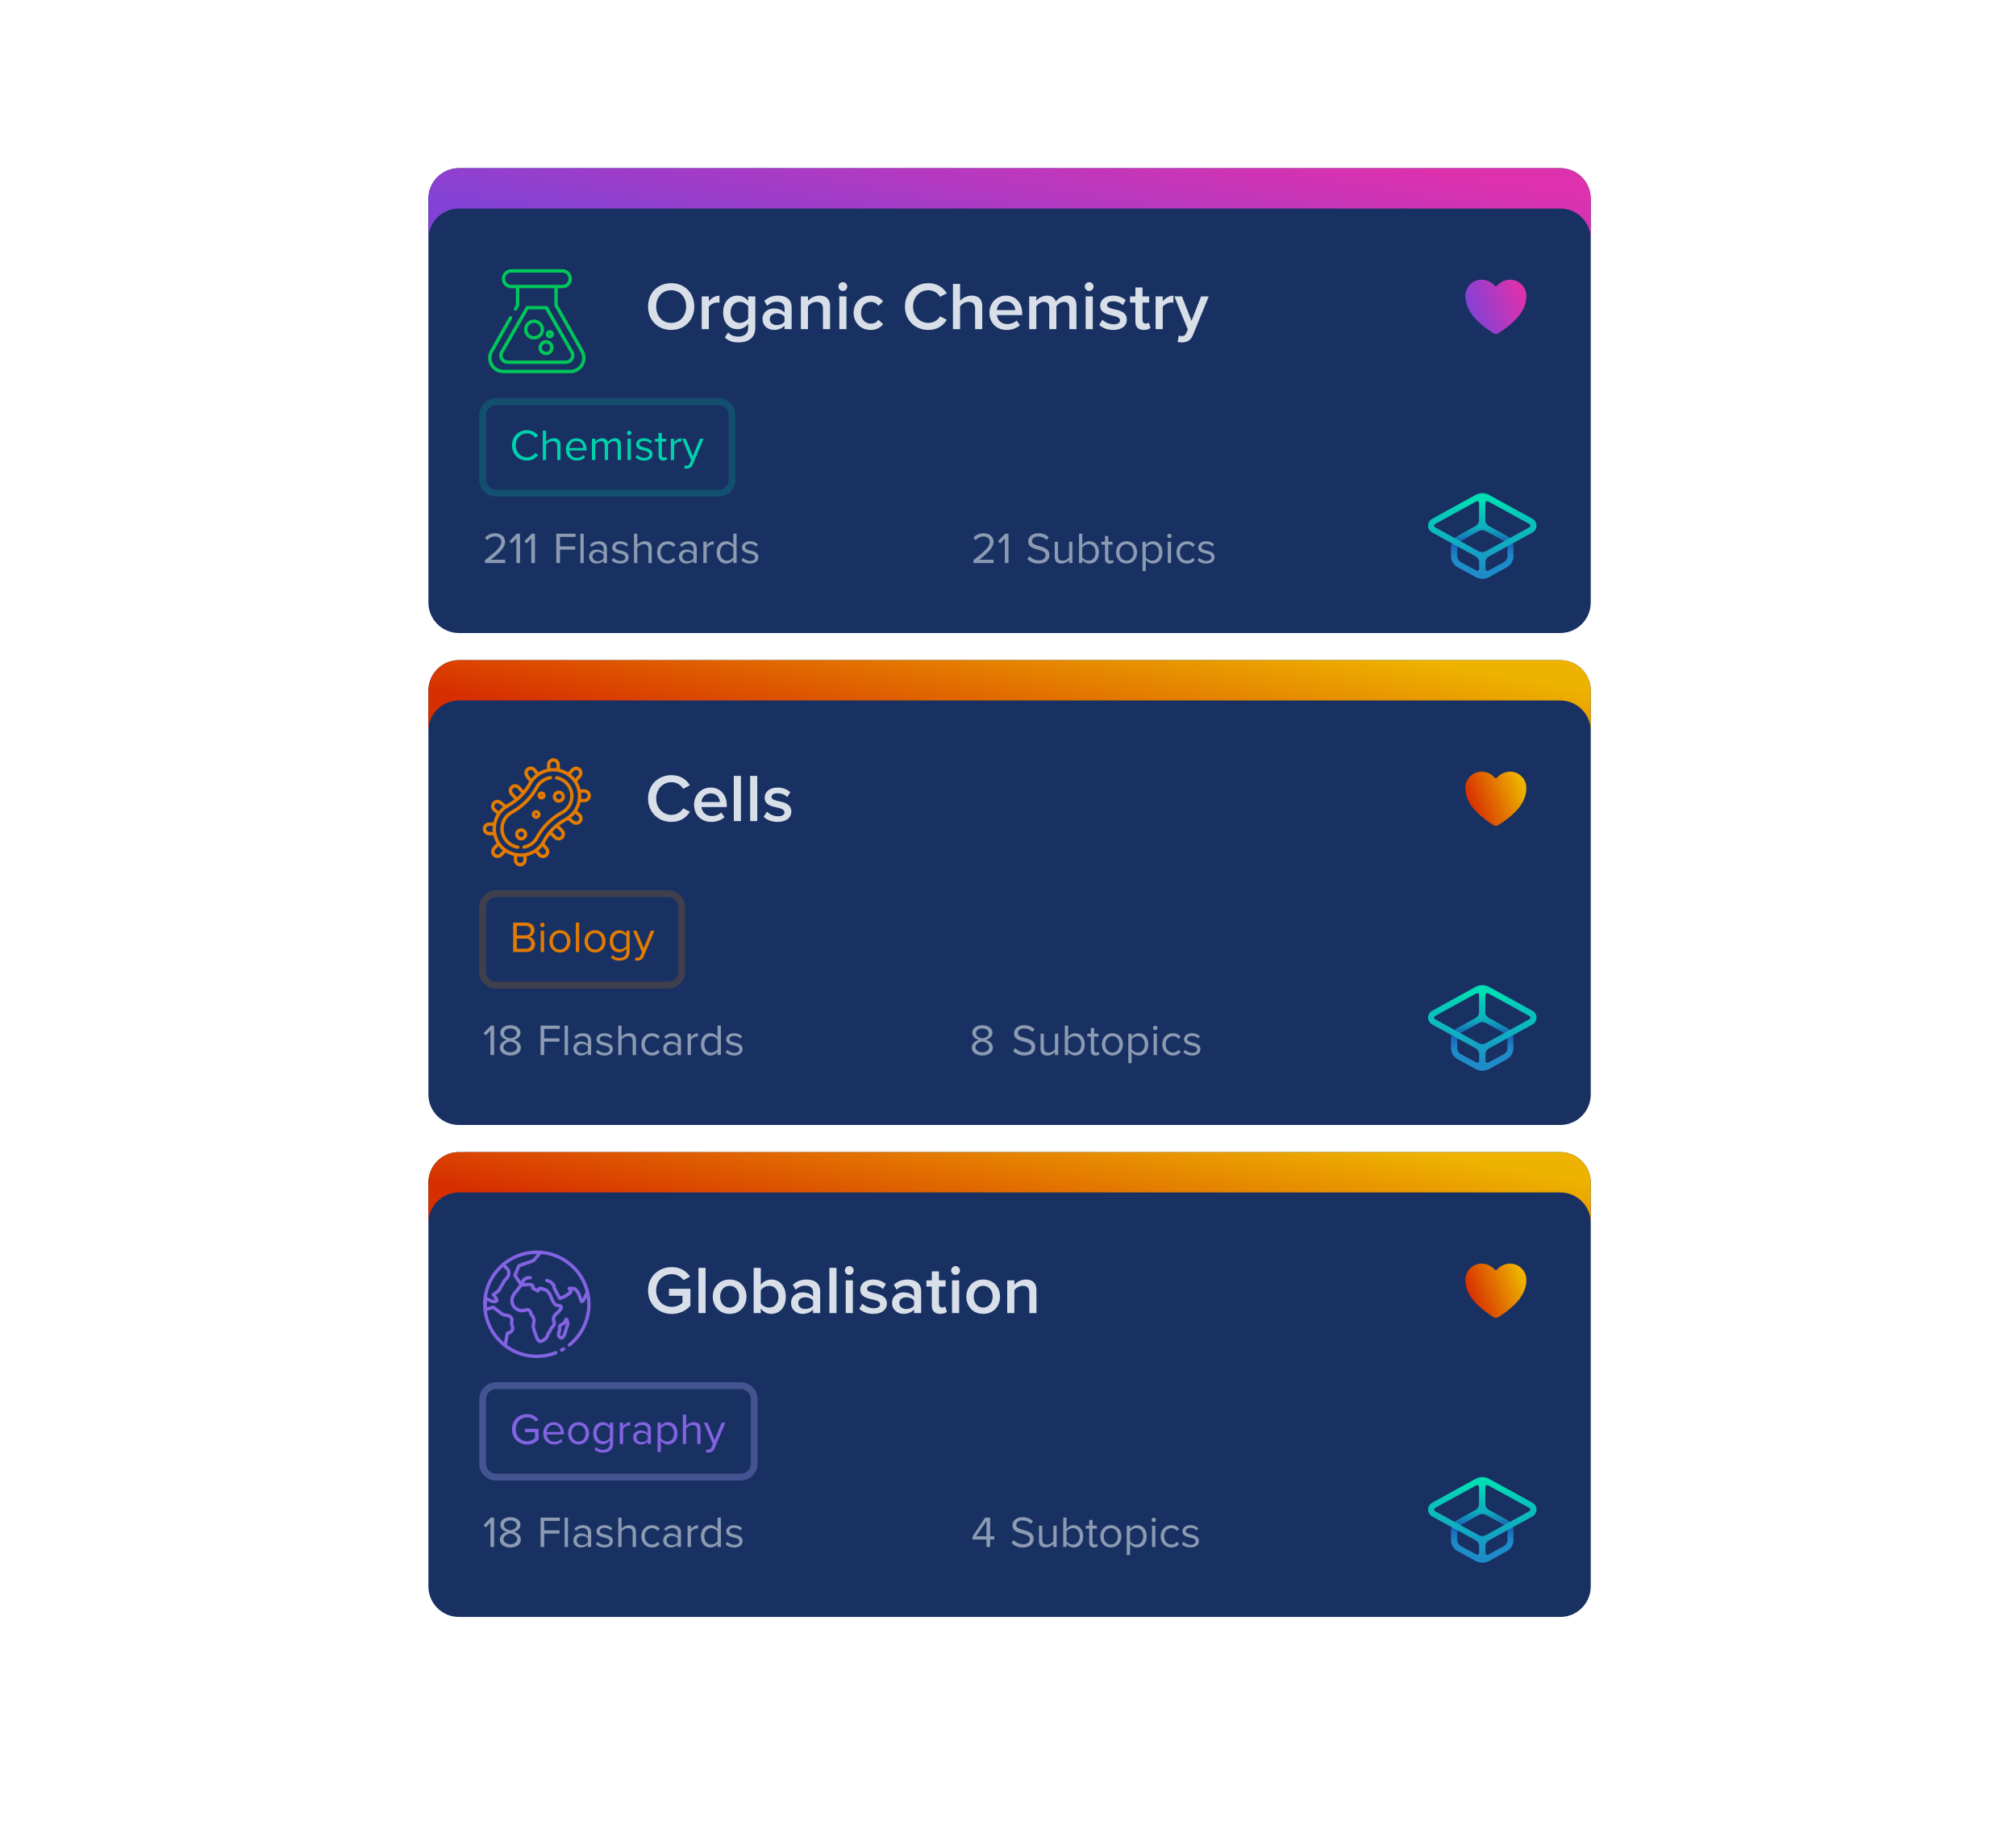
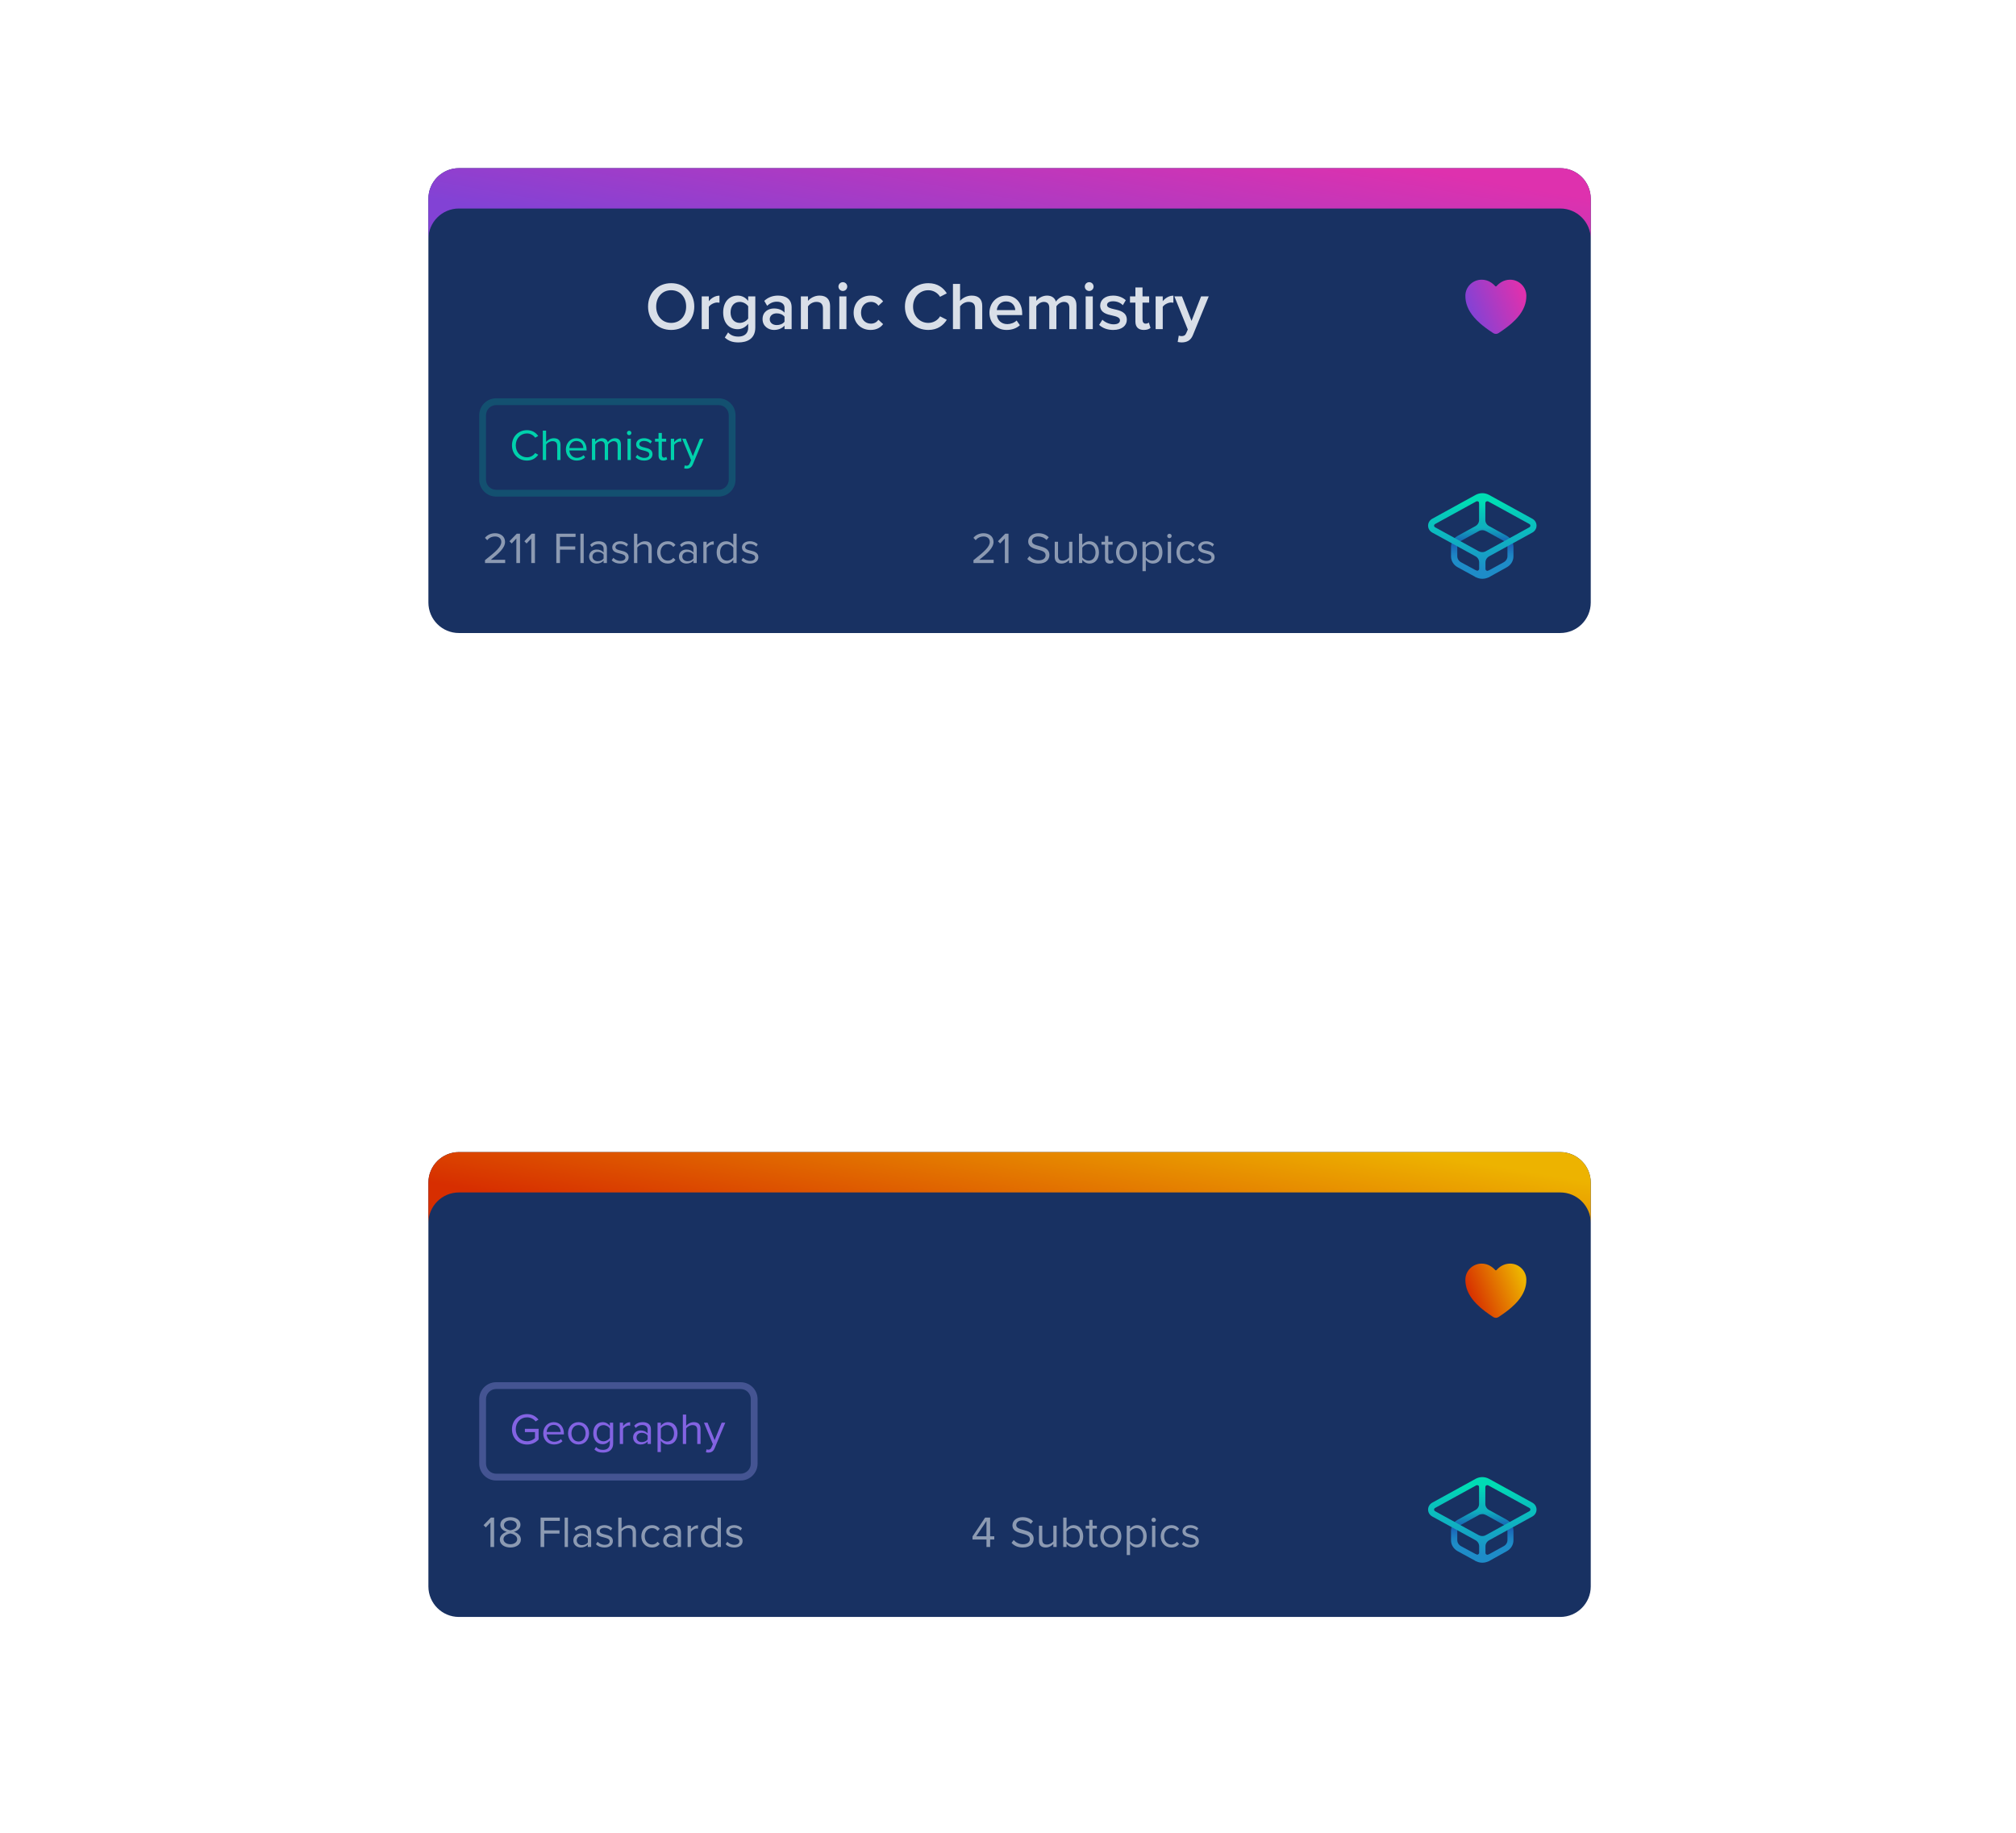
<svg xmlns="http://www.w3.org/2000/svg" width="640" height="582" viewBox="0 0 640 582" fill="none">
  <g filter="url(#filter0_dd_2_14597)">
    <g clip-path="url(#clip0_2_14597)">
      <path d="M136 61.069C136 55.722 140.335 51.387 145.682 51.387H495.318C500.665 51.387 505 55.722 505 61.069V189.272C505 194.619 500.665 198.954 495.318 198.954H145.682C140.335 198.954 136 194.619 136 189.272V61.069Z" fill="#183162" />
      <path fill-rule="evenodd" clip-rule="evenodd" d="M145.682 51.387C140.335 51.387 136 55.722 136 61.069V73.878C136 68.53 140.335 64.195 145.682 64.195H495.318C500.665 64.195 505 68.53 505 73.878V61.069C505 55.722 500.665 51.387 495.318 51.387H145.682Z" fill="url(#paint0_linear_2_14597)" />
      <g clip-path="url(#clip1_2_14597)">
-         <path d="M176.536 94.915H175.998V95.057L176.068 95.18L176.536 94.915ZM164.315 94.915L164.784 95.18L164.853 95.057V94.915H164.315ZM156.075 109.49L156.542 109.758L156.543 109.754L156.075 109.49ZM184.776 109.49L184.308 109.754L184.31 109.758L184.776 109.49ZM159.307 109.762L159.773 110.03L159.307 109.762ZM181.545 109.762L181.078 110.03L181.545 109.762ZM173.458 95.677L173.925 95.41L173.77 95.139H173.458V95.677ZM167.393 95.677V95.139H167.081L166.926 95.41L167.393 95.677ZM163.18 95.83C163.034 96.089 163.125 96.417 163.384 96.563C163.642 96.709 163.97 96.618 164.117 96.36L163.18 95.83ZM162.534 99.158C162.681 98.9 162.589 98.572 162.331 98.425C162.072 98.279 161.744 98.37 161.598 98.629L162.534 99.158ZM162.32 84.527H178.531V83.451H162.32V84.527ZM178.531 88.42H162.32V89.496H178.531V88.42ZM162.32 88.42C161.245 88.42 160.374 87.549 160.374 86.474H159.298C159.298 88.143 160.651 89.496 162.32 89.496V88.42ZM180.478 86.474C180.478 87.549 179.606 88.42 178.531 88.42V89.496C180.2 89.496 181.553 88.143 181.553 86.474H180.478ZM178.531 84.527C179.606 84.527 180.478 85.398 180.478 86.474H181.553C181.553 84.804 180.2 83.451 178.531 83.451V84.527ZM162.32 83.451C160.651 83.451 159.298 84.804 159.298 86.474H160.374C160.374 85.398 161.245 84.527 162.32 84.527V83.451ZM175.998 88.958V94.915H177.074V88.958H175.998ZM164.853 94.915V88.958H163.777V94.915H164.853ZM181.044 115.398H159.807V116.473H181.044V115.398ZM159.807 115.398C156.913 115.398 155.1 112.268 156.542 109.758L155.609 109.222C153.756 112.449 156.086 116.473 159.807 116.473V115.398ZM184.31 109.758C185.751 112.268 183.939 115.398 181.044 115.398V116.473C184.766 116.473 187.096 112.449 185.243 109.222L184.31 109.758ZM176.068 95.18L184.308 109.754L185.244 109.225L177.004 94.651L176.068 95.18ZM179.679 112.447H161.173V113.523H179.679V112.447ZM161.173 112.447C159.932 112.447 159.156 111.106 159.773 110.03L158.84 109.494C157.811 111.287 159.105 113.523 161.173 113.523V112.447ZM181.078 110.03C181.696 111.106 180.919 112.447 179.679 112.447V113.523C181.746 113.523 183.04 111.287 182.011 109.494L181.078 110.03ZM172.992 95.945L181.078 110.03L182.011 109.494L173.925 95.41L172.992 95.945ZM159.773 110.03L167.859 95.945L166.926 95.41L158.84 109.494L159.773 110.03ZM173.458 95.139H167.393V96.215H173.458V95.139ZM171.64 102.608C171.64 103.765 170.701 104.704 169.544 104.704V105.779C171.296 105.779 172.715 104.36 172.715 102.608H171.64ZM169.544 104.704C168.387 104.704 167.449 103.765 167.449 102.608H166.373C166.373 104.36 167.793 105.779 169.544 105.779V104.704ZM167.449 102.608C167.449 101.451 168.387 100.513 169.544 100.513V99.437C167.793 99.437 166.373 100.857 166.373 102.608H167.449ZM169.544 100.513C170.701 100.513 171.64 101.451 171.64 102.608H172.715C172.715 100.857 171.296 99.437 169.544 99.437V100.513ZM174.661 108.356C174.661 109.082 174.073 109.671 173.347 109.671V110.747C174.667 110.747 175.737 109.676 175.737 108.356H174.661ZM173.347 109.671C172.621 109.671 172.033 109.082 172.033 108.356H170.957C170.957 109.676 172.027 110.747 173.347 110.747V109.671ZM172.033 108.356C172.033 107.63 172.621 107.042 173.347 107.042V105.966C172.027 105.966 170.957 107.036 170.957 108.356H172.033ZM173.347 107.042C174.073 107.042 174.661 107.63 174.661 108.356H175.737C175.737 107.036 174.667 105.966 173.347 105.966V107.042ZM174.771 104.093C174.771 104.216 174.671 104.316 174.548 104.316V105.392C175.265 105.392 175.847 104.81 175.847 104.093H174.771ZM174.548 104.316C174.425 104.316 174.325 104.216 174.325 104.093H173.249C173.249 104.81 173.83 105.392 174.548 105.392V104.316ZM174.325 104.093C174.325 103.97 174.425 103.87 174.548 103.87V102.794C173.83 102.794 173.249 103.376 173.249 104.093H174.325ZM174.548 103.87C174.671 103.87 174.771 103.97 174.771 104.093H175.847C175.847 103.376 175.265 102.794 174.548 102.794V103.87ZM164.117 96.36L164.784 95.18L163.847 94.651L163.18 95.83L164.117 96.36ZM156.543 109.754L162.534 99.158L161.598 98.629L155.607 109.225L156.543 109.754Z" fill="#00C75A" />
-       </g>
+         </g>
      <path d="M205.733 95.319C205.733 99.601 208.767 102.742 213.07 102.742C217.374 102.742 220.407 99.601 220.407 95.319C220.407 91.038 217.374 87.896 213.07 87.896C208.767 87.896 205.733 91.038 205.733 95.319ZM217.825 95.319C217.825 98.267 215.954 100.505 213.07 100.505C210.166 100.505 208.315 98.267 208.315 95.319C208.315 92.35 210.166 90.134 213.07 90.134C215.954 90.134 217.825 92.35 217.825 95.319ZM222.767 102.484H225.026V95.405C225.478 94.674 226.747 94.028 227.694 94.028C227.973 94.028 228.21 94.05 228.404 94.093V91.855C227.048 91.855 225.8 92.63 225.026 93.62V92.092H222.767V102.484ZM230.097 105.152C231.366 106.314 232.679 106.701 234.443 106.701C237.003 106.701 239.779 105.69 239.779 101.946V92.092H237.52V93.534C236.681 92.436 235.497 91.834 234.185 91.834C231.517 91.834 229.58 93.813 229.58 97.17C229.58 100.591 231.538 102.506 234.185 102.506C235.54 102.506 236.724 101.817 237.52 100.784V102.032C237.52 104.162 235.928 104.851 234.443 104.851C233.066 104.851 231.99 104.485 231.151 103.517L230.097 105.152ZM237.52 99.106C237.025 99.881 235.906 100.505 234.852 100.505C233.066 100.505 231.926 99.171 231.926 97.17C231.926 95.169 233.066 93.835 234.852 93.835C235.906 93.835 237.025 94.459 237.52 95.233V99.106ZM249.054 102.484H251.313V95.599C251.313 92.802 249.291 91.834 246.988 91.834C245.332 91.834 243.826 92.372 242.621 93.512L243.546 95.083C244.45 94.201 245.461 93.77 246.623 93.77C248.064 93.77 249.054 94.502 249.054 95.707V97.256C248.301 96.374 247.096 95.922 245.697 95.922C243.998 95.922 242.083 96.912 242.083 99.3C242.083 101.602 243.998 102.742 245.697 102.742C247.075 102.742 248.279 102.247 249.054 101.365V102.484ZM249.054 100.117C248.538 100.827 247.569 101.193 246.58 101.193C245.31 101.193 244.364 100.462 244.364 99.343C244.364 98.202 245.31 97.471 246.58 97.471C247.569 97.471 248.538 97.837 249.054 98.547V100.117ZM261.256 102.484H263.516V95.169C263.516 93.039 262.397 91.834 260.159 91.834C258.524 91.834 257.19 92.694 256.501 93.512V92.092H254.242V102.484H256.501V95.233C257.018 94.523 258.008 93.835 259.169 93.835C260.439 93.835 261.256 94.373 261.256 95.986V102.484ZM267.569 90.371C268.343 90.371 268.967 89.747 268.967 88.972C268.967 88.198 268.343 87.573 267.569 87.573C266.816 87.573 266.17 88.198 266.17 88.972C266.17 89.747 266.816 90.371 267.569 90.371ZM266.45 102.484H268.709V92.092H266.45V102.484ZM270.994 97.277C270.994 100.44 273.211 102.742 276.373 102.742C278.396 102.742 279.622 101.882 280.354 100.892L278.869 99.515C278.288 100.311 277.492 100.741 276.481 100.741C274.588 100.741 273.34 99.3 273.34 97.277C273.34 95.255 274.588 93.835 276.481 93.835C277.492 93.835 278.288 94.243 278.869 95.061L280.354 93.684C279.622 92.694 278.396 91.834 276.373 91.834C273.211 91.834 270.994 94.136 270.994 97.277ZM294.703 102.742C297.715 102.742 299.48 101.236 300.577 99.515L298.425 98.418C297.737 99.623 296.36 100.505 294.703 100.505C291.971 100.505 289.862 98.332 289.862 95.319C289.862 92.307 291.971 90.134 294.703 90.134C296.36 90.134 297.737 91.038 298.425 92.221L300.577 91.124C299.501 89.402 297.715 87.896 294.703 87.896C290.572 87.896 287.28 90.909 287.28 95.319C287.28 99.73 290.572 102.742 294.703 102.742ZM309.563 102.484H311.822V95.126C311.822 92.996 310.703 91.834 308.466 91.834C306.83 91.834 305.475 92.694 304.786 93.512V88.133H302.527V102.484H304.786V95.233C305.324 94.523 306.314 93.835 307.454 93.835C308.724 93.835 309.563 94.33 309.563 95.943V102.484ZM314.111 97.277C314.111 100.569 316.434 102.742 319.554 102.742C321.211 102.742 322.739 102.226 323.771 101.236L322.739 99.752C322.007 100.483 320.802 100.892 319.791 100.892C317.833 100.892 316.649 99.601 316.477 98.03H324.503V97.492C324.503 94.222 322.502 91.834 319.382 91.834C316.305 91.834 314.111 94.265 314.111 97.277ZM319.382 93.684C321.426 93.684 322.265 95.212 322.308 96.438H316.456C316.563 95.169 317.446 93.684 319.382 93.684ZM339.47 102.484H341.729V94.975C341.729 92.867 340.654 91.834 338.739 91.834C337.19 91.834 335.813 92.802 335.21 93.749C334.866 92.608 333.919 91.834 332.37 91.834C330.799 91.834 329.422 92.867 328.992 93.512V92.092H326.733V102.484H328.992V95.233C329.465 94.545 330.39 93.835 331.38 93.835C332.607 93.835 333.102 94.588 333.102 95.707V102.484H335.361V95.212C335.813 94.545 336.759 93.835 337.77 93.835C338.975 93.835 339.47 94.588 339.47 95.707V102.484ZM345.775 90.371C346.549 90.371 347.173 89.747 347.173 88.972C347.173 88.198 346.549 87.573 345.775 87.573C345.022 87.573 344.376 88.198 344.376 88.972C344.376 89.747 345.022 90.371 345.775 90.371ZM344.656 102.484H346.915V92.092H344.656V102.484ZM348.942 101.129C350.018 102.183 351.632 102.742 353.396 102.742C356.193 102.742 357.721 101.344 357.721 99.515C357.721 97.062 355.504 96.546 353.697 96.158C352.471 95.879 351.438 95.599 351.438 94.803C351.438 94.071 352.191 93.641 353.374 93.641C354.665 93.641 355.827 94.179 356.451 94.889L357.398 93.297C356.451 92.458 355.117 91.834 353.353 91.834C350.728 91.834 349.265 93.297 349.265 94.997C349.265 97.32 351.395 97.794 353.181 98.181C354.45 98.461 355.547 98.783 355.547 99.687C355.547 100.462 354.859 100.956 353.503 100.956C352.148 100.956 350.706 100.246 349.975 99.493L348.942 101.129ZM363.114 102.742C364.168 102.742 364.835 102.463 365.244 102.075L364.706 100.376C364.534 100.569 364.125 100.741 363.695 100.741C363.05 100.741 362.705 100.225 362.705 99.515V94.071H364.814V92.092H362.705V89.252H360.446V92.092H358.725V94.071H360.446V100.074C360.446 101.796 361.371 102.742 363.114 102.742ZM366.865 102.484H369.124V95.405C369.576 94.674 370.846 94.028 371.792 94.028C372.072 94.028 372.309 94.05 372.502 94.093V91.855C371.147 91.855 369.899 92.63 369.124 93.62V92.092H366.865V102.484ZM374.217 104.528L373.873 106.551C374.195 106.637 374.819 106.701 375.142 106.701C376.756 106.68 378.004 106.12 378.714 104.356L383.727 92.092H381.296L378.262 99.881L375.228 92.092H372.818L377.078 102.613L376.562 103.797C376.261 104.485 375.787 104.7 375.077 104.7C374.819 104.7 374.453 104.636 374.217 104.528Z" fill="#D9DFE8" />
      <path d="M474.878 104C474.579 104 474.287 103.913 474.04 103.75C470.382 101.359 468.798 99.719 467.924 98.694C466.062 96.509 465.171 94.266 465.196 91.836C465.225 89.052 467.545 86.787 470.366 86.787C472.418 86.787 473.839 87.9 474.667 88.827C474.693 88.856 474.725 88.88 474.762 88.896C474.798 88.912 474.838 88.92 474.878 88.92C474.918 88.92 474.957 88.912 474.993 88.896C475.03 88.88 475.062 88.856 475.088 88.827C475.916 87.899 477.337 86.787 479.389 86.787C482.21 86.787 484.53 89.052 484.559 91.836C484.584 94.266 483.692 96.51 481.831 98.695C480.957 99.72 479.373 101.359 475.715 103.751C475.468 103.913 475.176 104 474.878 104Z" fill="url(#paint1_linear_2_14597)" />
      <path d="M167.288 144.207C168.98 144.207 170.099 143.424 170.882 142.361L169.889 141.816C169.357 142.613 168.392 143.172 167.288 143.172C165.288 143.172 163.735 141.592 163.735 139.382C163.735 137.159 165.288 135.592 167.288 135.592C168.392 135.592 169.357 136.166 169.889 136.949L170.868 136.403C170.127 135.355 168.98 134.557 167.288 134.557C164.644 134.557 162.532 136.515 162.532 139.382C162.532 142.249 164.644 144.207 167.288 144.207ZM176.892 144.039H177.941V139.27C177.941 137.802 177.2 137.117 175.788 137.117C174.767 137.117 173.844 137.704 173.368 138.264V134.711H172.319V144.039H173.368V139.103C173.774 138.557 174.557 138.054 175.368 138.054C176.277 138.054 176.892 138.403 176.892 139.592V144.039ZM179.644 140.655C179.644 142.767 181.085 144.207 183.085 144.207C184.189 144.207 185.098 143.844 185.77 143.172L185.266 142.487C184.735 143.033 183.952 143.34 183.182 143.34C181.728 143.34 180.833 142.277 180.749 141.005H186.217V140.739C186.217 138.711 185.015 137.117 182.973 137.117C181.043 137.117 179.644 138.697 179.644 140.655ZM182.959 137.984C184.497 137.984 185.168 139.229 185.182 140.235H180.749C180.805 139.201 181.518 137.984 182.959 137.984ZM196.07 144.039H197.119V139.159C197.119 137.802 196.461 137.117 195.231 137.117C194.252 137.117 193.343 137.76 192.965 138.375C192.769 137.676 192.182 137.117 191.147 137.117C190.154 137.117 189.245 137.83 188.965 138.264V137.285H187.916V144.039H188.965V139.103C189.329 138.557 190.056 138.054 190.741 138.054C191.622 138.054 191.986 138.599 191.986 139.452V144.039H193.035V139.089C193.385 138.557 194.126 138.054 194.825 138.054C195.692 138.054 196.07 138.599 196.07 139.452V144.039ZM199.729 136.152C200.12 136.152 200.442 135.83 200.442 135.438C200.442 135.047 200.12 134.739 199.729 134.739C199.351 134.739 199.029 135.047 199.029 135.438C199.029 135.83 199.351 136.152 199.729 136.152ZM199.211 144.039H200.26V137.285H199.211V144.039ZM201.765 143.144C202.45 143.872 203.387 144.207 204.492 144.207C206.24 144.207 207.149 143.298 207.149 142.165C207.149 140.669 205.793 140.333 204.618 140.068C203.737 139.858 202.968 139.648 202.968 138.991C202.968 138.389 203.541 137.97 204.464 137.97C205.331 137.97 206.072 138.333 206.478 138.823L206.968 138.096C206.422 137.55 205.611 137.117 204.464 137.117C202.856 137.117 201.947 138.012 201.947 139.061C201.947 140.459 203.247 140.767 204.394 141.033C205.303 141.256 206.128 141.494 206.128 142.235C206.128 142.893 205.569 143.354 204.534 143.354C203.611 143.354 202.758 142.907 202.31 142.389L201.765 143.144ZM210.56 144.207C211.175 144.207 211.553 144.026 211.818 143.774L211.511 142.991C211.371 143.144 211.091 143.27 210.797 143.27C210.336 143.27 210.112 142.907 210.112 142.403V138.208H211.483V137.285H210.112V135.438H209.063V137.285H207.944V138.208H209.063V142.627C209.063 143.634 209.567 144.207 210.56 144.207ZM212.964 144.039H214.013V139.256C214.321 138.711 215.202 138.18 215.845 138.18C216.013 138.18 216.139 138.194 216.265 138.222V137.145C215.342 137.145 214.559 137.662 214.013 138.375V137.285H212.964V144.039ZM217.371 145.732L217.203 146.683C217.399 146.739 217.748 146.781 217.972 146.781C218.867 146.767 219.553 146.389 219.958 145.41L223.343 137.285H222.196L219.958 142.823L217.706 137.285H216.574L219.399 144.109L218.951 145.13C218.713 145.69 218.406 145.844 217.944 145.844C217.776 145.844 217.525 145.802 217.371 145.732Z" fill="#00D1AC" />
      <path d="M157.516 126.592H228.122V124.44H157.516V126.592ZM231.35 129.819V150.26H233.501V129.819H231.35ZM228.122 153.487H157.516V155.639H228.122V153.487ZM154.289 150.26V129.819H152.137V150.26H154.289ZM157.516 153.487C155.734 153.487 154.289 152.042 154.289 150.26H152.137C152.137 153.23 154.545 155.639 157.516 155.639V153.487ZM231.35 150.26C231.35 152.042 229.905 153.487 228.122 153.487V155.639C231.093 155.639 233.501 153.23 233.501 150.26H231.35ZM228.122 126.592C229.905 126.592 231.35 128.037 231.35 129.819H233.501C233.501 126.849 231.093 124.44 228.122 124.44V126.592ZM157.516 124.44C154.545 124.44 152.137 126.849 152.137 129.819H154.289C154.289 128.037 155.734 126.592 157.516 126.592V124.44Z" fill="#00D1AC" fill-opacity="0.2" />
      <path d="M153.968 176.741H160.373V175.706H155.8C158.401 173.65 160.331 171.916 160.331 170.014C160.331 168.154 158.751 167.273 157.199 167.273C155.884 167.273 154.667 167.804 153.954 168.741L154.667 169.483C155.213 168.783 156.08 168.308 157.199 168.308C158.164 168.308 159.143 168.825 159.143 170.014C159.143 171.622 157.325 173.175 153.968 175.818V176.741ZM163.924 176.741H165.085V167.413H164.064L161.728 169.818L162.428 170.531L163.924 168.951V176.741ZM168.663 176.741H169.824V167.413H168.803L166.468 169.818L167.167 170.531L168.663 168.951V176.741Z" fill="#D9DFE8" fill-opacity="0.6" />
      <path d="M176.607 176.741H177.768V172.489H182.621V171.454H177.768V168.448H182.719V167.413H176.607V176.741ZM184.254 176.741H185.303V167.413H184.254V176.741ZM191.619 176.741H192.668V172.098C192.668 170.462 191.479 169.818 190.053 169.818C188.948 169.818 188.081 170.182 187.354 170.937L187.843 171.664C188.444 171.021 189.102 170.727 189.913 170.727C190.892 170.727 191.619 171.245 191.619 172.154V173.37C191.074 172.741 190.304 172.447 189.381 172.447C188.235 172.447 187.018 173.161 187.018 174.671C187.018 176.14 188.235 176.909 189.381 176.909C190.29 176.909 191.06 176.587 191.619 175.972V176.741ZM191.619 175.314C191.213 175.874 190.5 176.154 189.759 176.154C188.78 176.154 188.095 175.538 188.095 174.685C188.095 173.818 188.78 173.203 189.759 173.203C190.5 173.203 191.213 173.482 191.619 174.042V175.314ZM194.183 175.846C194.868 176.573 195.806 176.909 196.91 176.909C198.659 176.909 199.568 176 199.568 174.867C199.568 173.37 198.211 173.035 197.036 172.769C196.155 172.559 195.386 172.35 195.386 171.692C195.386 171.091 195.959 170.671 196.882 170.671C197.749 170.671 198.491 171.035 198.896 171.524L199.386 170.797C198.84 170.252 198.029 169.818 196.882 169.818C195.274 169.818 194.365 170.713 194.365 171.762C194.365 173.161 195.666 173.468 196.812 173.734C197.722 173.958 198.547 174.196 198.547 174.937C198.547 175.594 197.987 176.056 196.952 176.056C196.029 176.056 195.176 175.608 194.729 175.091L194.183 175.846ZM205.845 176.741H206.894V171.972C206.894 170.503 206.153 169.818 204.74 169.818C203.719 169.818 202.796 170.406 202.321 170.965V167.413H201.272V176.741H202.321V171.804C202.726 171.259 203.509 170.755 204.32 170.755C205.23 170.755 205.845 171.105 205.845 172.294V176.741ZM208.597 173.356C208.597 175.37 209.953 176.909 211.967 176.909C213.198 176.909 213.925 176.405 214.443 175.734L213.743 175.091C213.296 175.692 212.722 175.972 212.023 175.972C210.583 175.972 209.687 174.853 209.687 173.356C209.687 171.86 210.583 170.755 212.023 170.755C212.722 170.755 213.296 171.021 213.743 171.636L214.443 170.993C213.925 170.322 213.198 169.818 211.967 169.818C209.953 169.818 208.597 171.357 208.597 173.356ZM220.136 176.741H221.185V172.098C221.185 170.462 219.996 169.818 218.57 169.818C217.465 169.818 216.598 170.182 215.871 170.937L216.36 171.664C216.962 171.021 217.619 170.727 218.43 170.727C219.409 170.727 220.136 171.245 220.136 172.154V173.37C219.591 172.741 218.822 172.447 217.899 172.447C216.752 172.447 215.535 173.161 215.535 174.671C215.535 176.14 216.752 176.909 217.899 176.909C218.808 176.909 219.577 176.587 220.136 175.972V176.741ZM220.136 175.314C219.731 175.874 219.017 176.154 218.276 176.154C217.297 176.154 216.612 175.538 216.612 174.685C216.612 173.818 217.297 173.203 218.276 173.203C219.017 173.203 219.731 173.482 220.136 174.042V175.314ZM223.288 176.741H224.337V171.958C224.644 171.413 225.525 170.881 226.169 170.881C226.337 170.881 226.462 170.895 226.588 170.923V169.846C225.665 169.846 224.882 170.364 224.337 171.077V169.986H223.288V176.741ZM232.799 176.741H233.848V167.413H232.799V171.007C232.253 170.266 231.428 169.818 230.519 169.818C228.743 169.818 227.512 171.217 227.512 173.37C227.512 175.566 228.757 176.909 230.519 176.909C231.47 176.909 232.295 176.419 232.799 175.734V176.741ZM232.799 174.909C232.421 175.496 231.61 175.972 230.771 175.972C229.414 175.972 228.603 174.867 228.603 173.37C228.603 171.874 229.414 170.755 230.771 170.755C231.61 170.755 232.421 171.259 232.799 171.846V174.909ZM235.361 175.846C236.046 176.573 236.983 176.909 238.088 176.909C239.836 176.909 240.745 176 240.745 174.867C240.745 173.37 239.389 173.035 238.214 172.769C237.333 172.559 236.564 172.35 236.564 171.692C236.564 171.091 237.137 170.671 238.06 170.671C238.927 170.671 239.668 171.035 240.074 171.524L240.564 170.797C240.018 170.252 239.207 169.818 238.06 169.818C236.452 169.818 235.543 170.713 235.543 171.762C235.543 173.161 236.843 173.468 237.99 173.734C238.899 173.958 239.724 174.196 239.724 174.937C239.724 175.594 239.165 176.056 238.13 176.056C237.207 176.056 236.354 175.608 235.906 175.091L235.361 175.846Z" fill="#D9DFE8" fill-opacity="0.6" />
      <path d="M309.042 176.741H315.448V175.706H310.874C313.476 173.65 315.406 171.916 315.406 170.014C315.406 168.154 313.825 167.273 312.273 167.273C310.958 167.273 309.742 167.804 309.028 168.741L309.742 169.483C310.287 168.783 311.154 168.308 312.273 168.308C313.238 168.308 314.217 168.825 314.217 170.014C314.217 171.622 312.399 173.175 309.042 175.818V176.741ZM318.998 176.741H320.159V167.413H319.138L316.803 169.818L317.502 170.531L318.998 168.951V176.741Z" fill="#D9DFE8" fill-opacity="0.6" />
      <path d="M326.122 175.426C326.891 176.293 328.08 176.909 329.702 176.909C332.219 176.909 333.143 175.524 333.143 174.168C333.143 172.21 331.408 171.734 329.884 171.329C328.695 171.007 327.618 170.727 327.618 169.79C327.618 168.909 328.415 168.308 329.534 168.308C330.555 168.308 331.534 168.657 332.233 169.427L332.933 168.573C332.15 167.748 331.045 167.273 329.618 167.273C327.786 167.273 326.416 168.322 326.416 169.86C326.416 171.692 328.08 172.112 329.576 172.503C330.807 172.839 331.94 173.147 331.94 174.266C331.94 174.979 331.408 175.874 329.744 175.874C328.429 175.874 327.422 175.231 326.807 174.545L326.122 175.426ZM339.393 176.741H340.442V169.986H339.393V174.951C339.002 175.496 338.218 175.972 337.393 175.972C336.484 175.972 335.883 175.622 335.883 174.433V169.986H334.834V174.755C334.834 176.224 335.575 176.909 336.988 176.909C337.995 176.909 338.876 176.377 339.393 175.79V176.741ZM342.537 176.741H343.586V175.734C344.089 176.419 344.914 176.909 345.865 176.909C347.627 176.909 348.872 175.566 348.872 173.37C348.872 171.217 347.627 169.818 345.865 169.818C344.942 169.818 344.131 170.266 343.586 171.007V167.413H342.537V176.741ZM343.586 174.909V171.846C343.949 171.259 344.774 170.755 345.6 170.755C346.97 170.755 347.781 171.874 347.781 173.37C347.781 174.867 346.97 175.972 345.6 175.972C344.774 175.972 343.949 175.496 343.586 174.909ZM352.287 176.909C352.903 176.909 353.28 176.727 353.546 176.475L353.238 175.692C353.099 175.846 352.819 175.972 352.525 175.972C352.064 175.972 351.84 175.608 351.84 175.105V170.909H353.21V169.986H351.84V168.14H350.791V169.986H349.672V170.909H350.791V175.328C350.791 176.335 351.294 176.909 352.287 176.909ZM357.643 176.909C359.699 176.909 360.986 175.314 360.986 173.356C360.986 171.399 359.699 169.818 357.643 169.818C355.587 169.818 354.3 171.399 354.3 173.356C354.3 175.314 355.587 176.909 357.643 176.909ZM357.643 175.972C356.203 175.972 355.391 174.741 355.391 173.356C355.391 171.986 356.203 170.755 357.643 170.755C359.084 170.755 359.881 171.986 359.881 173.356C359.881 174.741 359.084 175.972 357.643 175.972ZM363.744 179.314V175.72C364.29 176.475 365.101 176.909 366.024 176.909C367.8 176.909 369.031 175.538 369.031 173.356C369.031 171.161 367.8 169.818 366.024 169.818C365.073 169.818 364.234 170.308 363.744 170.993V169.986H362.695V179.314H363.744ZM367.926 173.356C367.926 174.853 367.115 175.972 365.758 175.972C364.933 175.972 364.108 175.468 363.744 174.881V171.832C364.108 171.245 364.933 170.755 365.758 170.755C367.115 170.755 367.926 171.86 367.926 173.356ZM371.244 168.853C371.635 168.853 371.957 168.532 371.957 168.14C371.957 167.748 371.635 167.441 371.244 167.441C370.866 167.441 370.544 167.748 370.544 168.14C370.544 168.532 370.866 168.853 371.244 168.853ZM370.726 176.741H371.775V169.986H370.726V176.741ZM373.476 173.356C373.476 175.37 374.832 176.909 376.846 176.909C378.077 176.909 378.804 176.405 379.322 175.734L378.622 175.091C378.175 175.692 377.602 175.972 376.902 175.972C375.462 175.972 374.567 174.853 374.567 173.356C374.567 171.86 375.462 170.755 376.902 170.755C377.602 170.755 378.175 171.021 378.622 171.636L379.322 170.993C378.804 170.322 378.077 169.818 376.846 169.818C374.832 169.818 373.476 171.357 373.476 173.356ZM380.204 175.846C380.89 176.573 381.827 176.909 382.932 176.909C384.68 176.909 385.589 176 385.589 174.867C385.589 173.37 384.232 173.035 383.057 172.769C382.176 172.559 381.407 172.35 381.407 171.692C381.407 171.091 381.981 170.671 382.904 170.671C383.771 170.671 384.512 171.035 384.918 171.524L385.407 170.797C384.862 170.252 384.05 169.818 382.904 169.818C381.295 169.818 380.386 170.713 380.386 171.762C380.386 173.161 381.687 173.468 382.834 173.734C383.743 173.958 384.568 174.196 384.568 174.937C384.568 175.594 384.008 176.056 382.974 176.056C382.051 176.056 381.197 175.608 380.75 175.091L380.204 175.846Z" fill="#D9DFE8" fill-opacity="0.6" />
      <path d="M471.595 180.234L472.518 179.145L477.393 176.471C478.115 176.07 478.557 175.345 478.557 174.542V171.639C478.557 171.448 478.536 171.238 478.476 171.047L477.874 170.073C477.734 169.939 477.553 169.806 477.373 169.71L471.756 166.616C471.395 166.425 470.993 166.311 470.592 166.311C470.191 166.311 469.77 166.406 469.429 166.616L463.811 169.71C463.631 169.806 463.47 169.939 463.31 170.073L462.708 171.047C462.648 171.238 462.628 171.429 462.628 171.639V174.542C462.628 175.345 463.069 176.07 463.791 176.471L468.631 179.097L469.489 180.349L468.5 181.216L462.748 178.076C461.444 177.369 460.642 176.032 460.642 174.6V171.601C460.642 171.124 460.742 170.646 460.902 170.188V170.169L461.564 169.061L461.584 169.042C461.905 168.66 462.287 168.354 462.728 168.125L468.385 165.012C469.108 164.611 469.549 163.885 469.549 163.083V157.678L470.492 156.627L471.535 157.678V163.064C471.535 163.866 471.976 164.592 472.699 164.993L478.356 168.106C478.797 168.354 479.178 168.66 479.499 169.023L479.519 169.042L480.182 170.15L480.202 170.188C480.382 170.646 480.462 171.124 480.462 171.601V174.6C480.462 176.032 479.66 177.369 478.356 178.076L472.643 181.26L471.595 180.234Z" fill="url(#paint2_linear_2_14597)" />
      <path d="M470.574 181.736C469.832 181.736 469.11 181.545 468.468 181.201L468.408 181.163L468.488 179.024L468.628 179.1C468.729 179.158 468.829 179.177 468.949 179.177C469.25 179.177 469.571 178.948 469.571 178.585V176.522C469.571 175.72 469.13 174.994 468.408 174.593L454.686 167.068C453.863 166.609 453.362 165.788 453.362 164.871C453.362 163.955 453.863 163.133 454.686 162.675L468.468 155.093C469.11 154.749 469.832 154.558 470.574 154.558C471.317 154.558 472.039 154.749 472.681 155.093L486.463 162.675C487.286 163.133 487.787 163.955 487.787 164.871C487.787 165.788 487.286 166.609 486.463 167.068L472.741 174.612C472.019 175.013 471.577 175.739 471.577 176.541V178.604C471.577 178.776 471.638 178.928 471.758 179.043C471.878 179.158 472.039 179.215 472.199 179.215C472.3 179.215 472.42 179.196 472.52 179.139L472.661 179.062L472.741 181.201L472.681 181.239C472.039 181.545 471.317 181.736 470.574 181.736ZM468.949 157.117C468.849 157.117 468.729 157.136 468.628 157.194L455.588 164.356C455.388 164.47 455.267 164.661 455.267 164.871C455.267 165.082 455.388 165.273 455.588 165.387L469.391 172.969C469.752 173.16 470.153 173.275 470.554 173.275C470.956 173.275 471.377 173.18 471.718 172.969L485.52 165.387C485.721 165.273 485.841 165.082 485.841 164.871C485.841 164.661 485.721 164.47 485.52 164.356L472.48 157.194C472.38 157.136 472.28 157.117 472.159 157.117C471.858 157.117 471.537 157.346 471.537 157.709V157.805H469.551V157.709C469.591 157.346 469.25 157.117 468.949 157.117Z" fill="url(#paint3_linear_2_14597)" />
    </g>
  </g>
  <g filter="url(#filter1_dd_2_14597)">
    <g clip-path="url(#clip2_2_14597)">
      <path d="M136 217.242C136 211.895 140.335 207.56 145.682 207.56H495.318C500.665 207.56 505 211.895 505 217.242V345.445C505 350.792 500.665 355.127 495.318 355.127H145.682C140.335 355.127 136 350.792 136 345.445V217.242Z" fill="#183162" />
      <path fill-rule="evenodd" clip-rule="evenodd" d="M145.682 207.56C140.335 207.56 136 211.895 136 217.242V230.051C136 224.704 140.335 220.369 145.682 220.369H495.318C500.665 220.369 505 224.704 505 230.051V217.242C505 211.895 500.665 207.56 495.318 207.56H145.682Z" fill="url(#paint4_linear_2_14597)" />
      <path d="M170.42 247.9L169.947 247.642L169.947 247.642L170.42 247.9ZM174.828 245.41C175.122 245.366 175.325 245.093 175.282 244.799C175.238 244.505 174.965 244.302 174.671 244.346L174.828 245.41ZM162.451 255.869L162.708 256.341L162.708 256.341L162.451 255.869ZM161.062 265.232L160.679 265.609L160.679 265.609L161.062 265.232ZM164.279 267.457C164.572 267.503 164.847 267.301 164.892 267.008C164.938 266.714 164.737 266.44 164.443 266.394L164.279 267.457ZM170.497 263.875L170.971 264.13L170.971 264.13L170.497 263.875ZM166.265 266.368C165.972 266.421 165.779 266.702 165.833 266.994C165.887 267.286 166.168 267.479 166.46 267.425L166.265 266.368ZM173.877 259.329L174.257 259.71L173.877 259.329ZM178.423 255.949L178.168 255.475L178.168 255.475L178.423 255.949ZM179.779 246.511L180.156 246.128L180.156 246.127L179.779 246.511ZM176.855 244.393C176.564 244.337 176.282 244.528 176.225 244.819C176.169 245.111 176.36 245.393 176.652 245.449L176.855 244.393ZM172.67 265.038L173.144 265.292L173.144 265.292L172.67 265.038ZM179.593 258.115L179.848 258.588L179.848 258.588L179.593 258.115ZM157.045 262.568L156.516 262.662L156.516 262.663L157.045 262.568ZM161.278 253.709L161.536 254.181L161.536 254.181L161.278 253.709ZM168.264 246.723L167.791 246.466V246.466L168.264 246.723ZM180.415 243.848L180.107 244.29L180.108 244.29L180.415 243.848ZM182.002 258.993L182.33 258.566L182.324 258.562L182.002 258.993ZM184.415 257.601L183.881 257.671L183.881 257.671L184.415 257.601ZM183.838 256.601L184.165 256.175L184.165 256.175L183.838 256.601ZM178.384 263.828L178.004 263.448L178.384 263.828ZM176.252 263.828L176.633 263.448L176.629 263.444L176.252 263.828ZM178.384 261.697L178.004 262.077L178.004 262.077L178.384 261.697ZM171.157 269.283L171.583 268.955L171.578 268.948L171.157 269.283ZM173.549 267.447L173.976 267.12C173.971 267.113 173.965 267.107 173.96 267.1L173.549 267.447ZM173.847 268.562L174.38 268.632L174.381 268.632L173.847 268.562ZM156.897 267.268L157.278 267.648L157.286 267.64L156.897 267.268ZM159.029 269.399L159.409 269.78L159.417 269.771L159.029 269.399ZM155.3 262.636V263.174H155.3L155.3 262.636ZM158.849 252.747L159.191 252.332C159.186 252.328 159.181 252.324 159.176 252.32L158.849 252.747ZM156.735 253.026L156.308 252.698L156.308 252.699L156.735 253.026ZM157.013 255.14L157.356 254.725C157.351 254.721 157.346 254.717 157.341 254.713L157.013 255.14ZM162.468 247.913L162.848 248.293L162.848 248.293L162.468 247.913ZM164.599 247.913L164.995 247.548C164.99 247.543 164.985 247.538 164.98 247.533L164.599 247.913ZM162.468 250.044L162.863 249.679C162.858 249.674 162.853 249.669 162.848 249.663L162.468 250.044ZM169.695 242.458L170.124 242.134L170.122 242.131L169.695 242.458ZM167.004 243.179L166.471 243.108L166.471 243.109L167.004 243.179ZM167.302 244.294L167.734 243.972L167.729 243.966L167.302 244.294ZM183.954 244.473L183.574 244.093C183.569 244.098 183.563 244.104 183.558 244.11L183.954 244.473ZM183.955 242.342L183.574 242.722L183.574 242.723L183.955 242.342ZM181.823 242.342L181.443 241.962C181.437 241.967 181.432 241.973 181.427 241.978L181.823 242.342ZM170.892 248.157C171.664 246.739 173.079 245.669 174.828 245.41L174.671 244.346C172.572 244.656 170.873 245.942 169.947 247.642L170.892 248.157ZM162.708 256.341C166.19 254.445 169.027 251.584 170.892 248.157L169.947 247.642C168.18 250.889 165.493 253.6 162.194 255.396L162.708 256.341ZM161.445 264.854C158.956 262.329 159.554 258.058 162.708 256.341L162.194 255.396C158.407 257.458 157.692 262.579 160.679 265.609L161.445 264.854ZM164.443 266.394C163.302 266.218 162.267 265.687 161.445 264.854L160.679 265.609C161.661 266.605 162.907 267.245 164.279 267.457L164.443 266.394ZM170.023 263.62C169.283 264.997 167.926 266.061 166.265 266.368L166.46 267.425C168.458 267.057 170.084 265.779 170.971 264.13L170.023 263.62ZM173.497 258.949C172.115 260.331 170.946 261.903 170.023 263.62L170.971 264.13C171.844 262.505 172.949 261.018 174.257 259.71L173.497 258.949ZM178.168 255.475C176.45 256.399 174.878 257.568 173.497 258.949L174.257 259.71C175.565 258.402 177.052 257.296 178.677 256.423L178.168 255.475ZM179.401 246.894C181.982 249.439 181.362 253.759 178.168 255.475L178.677 256.423C182.51 254.364 183.253 249.182 180.156 246.128L179.401 246.894ZM176.652 245.449C177.697 245.651 178.646 246.15 179.401 246.894L180.156 246.127C179.25 245.234 178.108 244.634 176.855 244.393L176.652 245.449ZM173.144 265.292C174.676 262.439 176.995 260.121 179.848 258.588L179.339 257.641C176.299 259.273 173.829 261.743 172.196 264.783L173.144 265.292ZM156.516 262.663C158.001 270.921 169.14 272.745 173.144 265.292L172.196 264.783C168.677 271.333 158.881 269.734 157.575 262.472L156.516 262.663ZM161.021 253.236C157.682 255.054 155.829 258.821 156.516 262.662L157.575 262.473C156.97 259.09 158.601 255.779 161.536 254.181L161.021 253.236ZM167.791 246.466C166.23 249.334 163.89 251.675 161.021 253.236L161.536 254.181C164.586 252.52 167.076 250.031 168.736 246.98L167.791 246.466ZM180.722 243.407C176.423 240.414 170.348 241.769 167.791 246.466L168.736 246.98C170.983 242.853 176.328 241.658 180.107 244.29L180.722 243.407ZM179.848 258.588C185.685 255.452 186.199 247.213 180.722 243.407L180.108 244.29C184.921 247.636 184.473 254.882 179.339 257.641L179.848 258.588ZM185.552 251.581H183.87V252.657H185.552V251.581ZM186.521 250.612C186.521 251.146 186.085 251.581 185.552 251.581V252.657C186.68 252.657 187.596 251.74 187.596 250.612H186.521ZM185.552 249.643C186.085 249.643 186.521 250.078 186.521 250.612H187.596C187.596 249.484 186.68 248.567 185.552 248.567V249.643ZM183.87 249.643H185.552V248.567H183.87V249.643ZM182.324 258.562L180.603 257.278L179.96 258.141L181.681 259.424L182.324 258.562ZM183.881 257.671C183.993 258.52 183.011 259.089 182.33 258.566L181.675 259.42C183.119 260.528 185.184 259.327 184.948 257.53L183.881 257.671ZM183.51 257.028C183.718 257.187 183.847 257.413 183.881 257.671L184.948 257.531C184.877 256.989 184.599 256.508 184.165 256.175L183.51 257.028ZM182.145 255.98L183.51 257.028L184.165 256.175L182.801 255.126L182.145 255.98ZM178.004 263.448C177.626 263.826 177.01 263.825 176.633 263.448L175.872 264.208C176.669 265.006 177.967 265.007 178.765 264.209L178.004 263.448ZM178.004 262.077C178.381 262.454 178.381 263.071 178.004 263.448L178.765 264.209C179.562 263.411 179.562 262.114 178.765 261.316L178.004 262.077ZM176.382 260.453L178.004 262.077L178.765 261.317L177.143 259.693L176.382 260.453ZM176.629 263.444L175 261.846L174.246 262.614L175.876 264.212L176.629 263.444ZM171.578 268.948L170.524 267.623L169.682 268.292L170.736 269.617L171.578 268.948ZM171.779 266.182L173.138 267.794L173.96 267.1L172.602 265.489L171.779 266.182ZM173.122 267.774C173.28 267.981 173.348 268.232 173.314 268.492L174.381 268.632C174.451 268.09 174.308 267.553 173.976 267.12L173.122 267.774ZM173.314 268.492C173.202 269.34 172.107 269.637 171.583 268.955L170.73 269.61C171.842 271.058 174.145 270.424 174.38 268.632L173.314 268.492ZM164.198 270.997V269.338H163.122V270.997H164.198ZM165.167 271.965C164.633 271.965 164.198 271.53 164.198 270.997H163.122C163.122 272.124 164.039 273.041 165.167 273.041V271.965ZM166.137 270.997C166.137 271.53 165.701 271.965 165.167 271.965V273.041C166.295 273.041 167.213 272.124 167.213 270.997H166.137ZM166.137 269.389V270.997H167.213V269.389H166.137ZM157.286 267.64L158.698 266.164L157.921 265.421L156.509 266.896L157.286 267.64ZM156.993 268.333C156.993 268.073 157.093 267.833 157.278 267.648L156.517 266.887C156.131 267.273 155.917 267.787 155.917 268.333H156.993ZM158.648 269.019C158.043 269.624 156.993 269.19 156.993 268.333H155.917C155.917 270.15 158.128 271.061 159.409 269.779L158.648 269.019ZM160.036 267.568L158.64 269.027L159.417 269.771L160.813 268.312L160.036 267.568ZM155.3 260.16H157.026V259.084H155.3V260.16ZM154.331 261.129C154.331 260.595 154.766 260.16 155.3 260.16V259.084C154.172 259.084 153.255 260.001 153.255 261.129H154.331ZM155.3 262.098C154.766 262.098 154.331 261.663 154.331 261.129H153.255C153.255 262.257 154.172 263.174 155.3 263.174V262.098ZM157.051 262.098L155.3 262.098L155.3 263.174L157.051 263.174L157.051 262.098ZM158.508 253.163L160.221 254.571L160.904 253.74L159.191 252.332L158.508 253.163ZM157.162 253.353C157.486 252.93 158.098 252.849 158.522 253.174L159.176 252.32C158.281 251.635 156.995 251.804 156.308 252.698L157.162 253.353ZM157.341 254.713C156.918 254.388 156.837 253.777 157.162 253.353L156.308 252.699C155.622 253.594 155.791 254.88 156.686 255.566L157.341 254.713ZM158.714 255.845L157.356 254.725L156.671 255.554L158.029 256.675L158.714 255.845ZM162.848 248.293C163.225 247.915 163.842 247.915 164.219 248.293L164.98 247.533C164.183 246.735 162.885 246.734 162.087 247.532L162.848 248.293ZM162.848 249.663C162.471 249.286 162.471 248.67 162.848 248.293L162.088 247.532C161.29 248.329 161.289 249.627 162.087 250.424L162.848 249.663ZM164.468 251.42L162.863 249.679L162.072 250.408L163.677 252.149L164.468 251.42ZM164.204 248.277L165.809 250.017L166.599 249.288L164.995 247.548L164.204 248.277ZM169.265 242.782L170.346 244.214L171.205 243.566L170.124 242.134L169.265 242.782ZM167.538 243.249C167.65 242.399 168.744 242.103 169.268 242.786L170.122 242.131C169.008 240.679 166.707 241.319 166.471 243.108L167.538 243.249ZM167.729 243.966C167.571 243.76 167.504 243.508 167.538 243.249L166.471 243.109C166.4 243.65 166.544 244.188 166.875 244.621L167.729 243.966ZM169.068 245.76L167.734 243.972L166.871 244.615L168.205 246.403L169.068 245.76ZM176.653 240.744V242.476H177.729V240.744H176.653ZM175.684 239.776C176.218 239.776 176.653 240.211 176.653 240.744H177.729C177.729 239.617 176.812 238.7 175.684 238.7V239.776ZM174.715 240.744C174.715 240.211 175.15 239.776 175.684 239.776V238.7C174.557 238.7 173.639 239.617 173.639 240.744H174.715ZM174.715 242.451V240.744H173.639V242.451H174.715ZM183.558 244.11L182.163 245.632L182.956 246.359L184.351 244.837L183.558 244.11ZM183.574 242.723C183.952 243.1 183.952 243.716 183.574 244.093L184.335 244.854C185.133 244.057 185.133 242.759 184.335 241.962L183.574 242.723ZM182.204 242.722C182.581 242.345 183.197 242.345 183.574 242.722L184.335 241.962C183.538 241.164 182.24 241.164 181.443 241.962L182.204 242.722ZM180.808 244.244L182.22 242.706L181.427 241.978L180.015 243.516L180.808 244.244ZM172.131 250.526C172.131 250.642 172.037 250.736 171.921 250.736V251.812C172.631 251.812 173.207 251.236 173.207 250.526H172.131ZM171.921 250.736C171.805 250.736 171.711 250.642 171.711 250.526H170.635C170.635 251.236 171.211 251.812 171.921 251.812V250.736ZM171.711 250.526C171.711 250.41 171.805 250.316 171.921 250.316V249.24C171.211 249.24 170.635 249.816 170.635 250.526H171.711ZM171.921 250.316C172.037 250.316 172.131 250.41 172.131 250.526H173.207C173.207 249.816 172.631 249.24 171.921 249.24V250.316ZM170.531 256.553C170.531 256.728 170.389 256.871 170.213 256.871V257.946C170.983 257.946 171.607 257.322 171.607 256.553H170.531ZM170.213 256.871C170.038 256.871 169.895 256.728 169.895 256.553H168.819C168.819 257.322 169.443 257.946 170.213 257.946V256.871ZM169.895 256.553C169.895 256.377 170.038 256.235 170.213 256.235V255.159C169.443 255.159 168.819 255.783 168.819 256.553H169.895ZM170.213 256.235C170.389 256.235 170.531 256.377 170.531 256.553H171.607C171.607 255.783 170.983 255.159 170.213 255.159V256.235ZM166.294 262.856C166.294 263.324 165.915 263.704 165.446 263.704V264.78C166.509 264.78 167.37 263.918 167.37 262.856H166.294ZM165.446 263.704C164.978 263.704 164.599 263.324 164.599 262.856H163.523C163.523 263.918 164.384 264.78 165.446 264.78V263.704ZM164.599 262.856C164.599 262.388 164.978 262.008 165.446 262.008V260.933C164.384 260.933 163.523 261.794 163.523 262.856H164.599ZM165.446 262.008C165.915 262.008 166.294 262.388 166.294 262.856H167.37C167.37 261.794 166.509 260.933 165.446 260.933V262.008ZM178.267 250.898C178.267 251.371 177.883 251.754 177.41 251.754V252.83C178.477 252.83 179.343 251.965 179.343 250.898H178.267ZM177.41 251.754C176.937 251.754 176.554 251.371 176.554 250.898H175.478C175.478 251.965 176.343 252.83 177.41 252.83V251.754ZM176.554 250.898C176.554 250.425 176.937 250.041 177.41 250.041V248.965C176.343 248.965 175.478 249.83 175.478 250.898H176.554ZM177.41 250.041C177.883 250.041 178.267 250.425 178.267 250.898H179.343C179.343 249.83 178.477 248.965 177.41 248.965V250.041Z" fill="#E47B01" />
      <path d="M213.157 258.916C216.169 258.916 217.933 257.41 219.03 255.688L216.879 254.591C216.19 255.796 214.813 256.678 213.157 256.678C210.424 256.678 208.315 254.505 208.315 251.493C208.315 248.481 210.424 246.307 213.157 246.307C214.813 246.307 216.19 247.211 216.879 248.394L219.03 247.297C217.955 245.576 216.169 244.07 213.157 244.07C209.025 244.07 205.733 247.082 205.733 251.493C205.733 255.904 209.025 258.916 213.157 258.916ZM220.335 253.451C220.335 256.743 222.659 258.916 225.779 258.916C227.435 258.916 228.963 258.399 229.996 257.41L228.963 255.925C228.232 256.657 227.027 257.065 226.015 257.065C224.057 257.065 222.874 255.774 222.702 254.204H230.727V253.666C230.727 250.395 228.726 248.007 225.607 248.007C222.53 248.007 220.335 250.438 220.335 253.451ZM225.607 249.858C227.651 249.858 228.49 251.385 228.533 252.612H222.68C222.788 251.342 223.67 249.858 225.607 249.858ZM232.957 258.658H235.216V244.306H232.957V258.658ZM238.147 258.658H240.406V244.306H238.147V258.658ZM242.433 257.302C243.509 258.356 245.123 258.916 246.887 258.916C249.684 258.916 251.212 257.517 251.212 255.688C251.212 253.236 248.996 252.719 247.188 252.332C245.962 252.052 244.929 251.772 244.929 250.976C244.929 250.245 245.682 249.815 246.866 249.815C248.157 249.815 249.319 250.352 249.943 251.062L250.889 249.47C249.943 248.631 248.609 248.007 246.844 248.007C244.219 248.007 242.756 249.47 242.756 251.17C242.756 253.494 244.886 253.967 246.672 254.354C247.942 254.634 249.039 254.957 249.039 255.861C249.039 256.635 248.35 257.13 246.995 257.13C245.639 257.13 244.198 256.42 243.466 255.667L242.433 257.302Z" fill="#D9DFE8" />
      <path d="M474.878 260.174C474.579 260.173 474.287 260.086 474.04 259.924C470.382 257.533 468.798 255.893 467.924 254.868C466.062 252.682 465.171 250.439 465.196 248.009C465.225 245.225 467.545 242.961 470.366 242.961C472.418 242.961 473.839 244.074 474.667 245.001C474.693 245.03 474.725 245.053 474.762 245.069C474.798 245.085 474.838 245.093 474.878 245.093C474.918 245.093 474.957 245.085 474.993 245.069C475.03 245.053 475.062 245.03 475.088 245.001C475.916 244.073 477.337 242.961 479.389 242.961C482.21 242.961 484.53 245.225 484.559 248.01C484.584 250.44 483.692 252.683 481.831 254.868C480.957 255.893 479.373 257.533 475.715 259.924C475.468 260.087 475.176 260.173 474.878 260.174Z" fill="url(#paint5_linear_2_14597)" />
      <path d="M162.91 300.213H167.162C168.868 300.213 169.861 299.192 169.861 297.696C169.861 296.577 169.036 295.556 168.043 295.402C168.896 295.22 169.679 294.437 169.679 293.262C169.679 291.864 168.686 290.885 167.064 290.885H162.91V300.213ZM164.071 294.927V291.92H166.868C167.917 291.92 168.476 292.591 168.476 293.43C168.476 294.283 167.917 294.927 166.868 294.927H164.071ZM164.071 299.178V295.961H166.924C168.071 295.961 168.658 296.717 168.658 297.57C168.658 298.563 168.015 299.178 166.924 299.178H164.071ZM172.181 292.325C172.573 292.325 172.894 292.004 172.894 291.612C172.894 291.22 172.573 290.913 172.181 290.913C171.803 290.913 171.482 291.22 171.482 291.612C171.482 292.004 171.803 292.325 172.181 292.325ZM171.664 300.213H172.713V293.458H171.664V300.213ZM177.756 300.381C179.812 300.381 181.098 298.786 181.098 296.829C181.098 294.871 179.812 293.29 177.756 293.29C175.7 293.29 174.413 294.871 174.413 296.829C174.413 298.786 175.7 300.381 177.756 300.381ZM177.756 299.444C176.315 299.444 175.504 298.213 175.504 296.829C175.504 295.458 176.315 294.227 177.756 294.227C179.196 294.227 179.993 295.458 179.993 296.829C179.993 298.213 179.196 299.444 177.756 299.444ZM182.808 300.213H183.857V290.885H182.808V300.213ZM188.9 300.381C190.956 300.381 192.243 298.786 192.243 296.829C192.243 294.871 190.956 293.29 188.9 293.29C186.845 293.29 185.558 294.871 185.558 296.829C185.558 298.786 186.845 300.381 188.9 300.381ZM188.9 299.444C187.46 299.444 186.649 298.213 186.649 296.829C186.649 295.458 187.46 294.227 188.9 294.227C190.341 294.227 191.138 295.458 191.138 296.829C191.138 298.213 190.341 299.444 188.9 299.444ZM193.939 301.947C194.736 302.73 195.519 302.954 196.666 302.954C198.316 302.954 199.883 302.255 199.883 300.017V293.458H198.834V294.479C198.288 293.738 197.477 293.29 196.568 293.29C194.792 293.29 193.561 294.633 193.561 296.801C193.561 298.982 194.806 300.297 196.568 300.297C197.519 300.297 198.344 299.779 198.834 299.094V300.059C198.834 301.542 197.785 302.087 196.666 302.087C195.701 302.087 195.03 301.835 194.47 301.164L193.939 301.947ZM198.834 298.269C198.47 298.856 197.659 299.374 196.82 299.374C195.463 299.374 194.652 298.283 194.652 296.801C194.652 295.304 195.463 294.227 196.82 294.227C197.659 294.227 198.47 294.731 198.834 295.318V298.269ZM201.774 301.905L201.606 302.856C201.802 302.912 202.151 302.954 202.375 302.954C203.27 302.94 203.956 302.563 204.361 301.584L207.746 293.458H206.599L204.361 298.996L202.109 293.458H200.977L203.802 300.283L203.354 301.304C203.116 301.863 202.809 302.017 202.347 302.017C202.179 302.017 201.928 301.975 201.774 301.905Z" fill="#E47B01" />
      <path d="M157.516 282.765H212.122V280.614H157.516V282.765ZM215.35 285.993V306.433H217.501V285.993H215.35ZM212.122 309.661H157.516V311.812H212.122V309.661ZM154.289 306.433V285.993H152.137V306.433H154.289ZM157.516 309.661C155.734 309.661 154.289 308.216 154.289 306.433H152.137C152.137 309.404 154.545 311.812 157.516 311.812V309.661ZM215.35 306.433C215.35 308.216 213.905 309.661 212.122 309.661V311.812C215.093 311.812 217.501 309.404 217.501 306.433H215.35ZM212.122 282.765C213.905 282.765 215.35 284.21 215.35 285.993H217.501C217.501 283.022 215.093 280.614 212.122 280.614V282.765ZM157.516 280.614C154.545 280.614 152.137 283.022 152.137 285.993H154.289C154.289 284.21 155.734 282.765 157.516 282.765V280.614Z" fill="#E47B01" fill-opacity="0.2" />
      <path d="M155.702 332.914H156.863V323.586H155.842L153.507 325.992L154.206 326.705L155.702 325.125V332.914ZM158.679 330.551C158.679 332.145 160.176 333.082 162.022 333.082C163.854 333.082 165.364 332.131 165.364 330.551C165.364 329.306 164.301 328.453 163.141 328.103C164.217 327.796 165.224 327.096 165.224 325.866C165.224 324.188 163.56 323.446 162.022 323.446C160.469 323.446 158.833 324.188 158.833 325.866C158.833 327.096 159.826 327.796 160.903 328.103C159.742 328.453 158.679 329.306 158.679 330.551ZM164.05 326.02C164.05 327.152 162.595 327.53 162.022 327.628C161.462 327.53 159.994 327.152 159.994 326.02C159.994 325.055 160.889 324.481 162.022 324.481C163.141 324.481 164.05 325.055 164.05 326.02ZM164.19 330.425C164.19 331.432 163.169 332.047 162.022 332.047C160.861 332.047 159.84 331.432 159.84 330.425C159.84 329.208 161.448 328.691 162.022 328.621C162.595 328.691 164.19 329.208 164.19 330.425Z" fill="#D9DFE8" fill-opacity="0.6" />
      <path d="M171.607 332.914H172.768V328.663H177.621V327.628H172.768V324.621H177.719V323.586H171.607V332.914ZM179.254 332.914H180.303V323.586H179.254V332.914ZM186.619 332.914H187.668V328.271C187.668 326.635 186.479 325.992 185.053 325.992C183.948 325.992 183.081 326.355 182.354 327.11L182.843 327.838C183.444 327.194 184.102 326.901 184.913 326.901C185.892 326.901 186.619 327.418 186.619 328.327V329.544C186.074 328.915 185.304 328.621 184.381 328.621C183.235 328.621 182.018 329.334 182.018 330.845C182.018 332.313 183.235 333.082 184.381 333.082C185.29 333.082 186.06 332.761 186.619 332.145V332.914ZM186.619 331.488C186.213 332.047 185.5 332.327 184.759 332.327C183.78 332.327 183.095 331.712 183.095 330.859C183.095 329.991 183.78 329.376 184.759 329.376C185.5 329.376 186.213 329.656 186.619 330.215V331.488ZM189.183 332.019C189.868 332.747 190.806 333.082 191.91 333.082C193.659 333.082 194.568 332.173 194.568 331.04C194.568 329.544 193.211 329.208 192.036 328.943C191.155 328.733 190.386 328.523 190.386 327.866C190.386 327.264 190.959 326.845 191.882 326.845C192.749 326.845 193.491 327.208 193.896 327.698L194.386 326.971C193.84 326.425 193.029 325.992 191.882 325.992C190.274 325.992 189.365 326.887 189.365 327.936C189.365 329.334 190.666 329.642 191.812 329.908C192.722 330.131 193.547 330.369 193.547 331.11C193.547 331.768 192.987 332.229 191.952 332.229C191.029 332.229 190.176 331.782 189.729 331.264L189.183 332.019ZM200.845 332.914H201.894V328.145C201.894 326.677 201.153 325.992 199.74 325.992C198.719 325.992 197.796 326.579 197.321 327.138V323.586H196.272V332.914H197.321V327.978C197.726 327.432 198.509 326.929 199.32 326.929C200.23 326.929 200.845 327.278 200.845 328.467V332.914ZM203.597 329.53C203.597 331.544 204.953 333.082 206.967 333.082C208.198 333.082 208.925 332.579 209.443 331.907L208.743 331.264C208.296 331.866 207.722 332.145 207.023 332.145C205.583 332.145 204.687 331.026 204.687 329.53C204.687 328.034 205.583 326.929 207.023 326.929C207.722 326.929 208.296 327.194 208.743 327.81L209.443 327.166C208.925 326.495 208.198 325.992 206.967 325.992C204.953 325.992 203.597 327.53 203.597 329.53ZM215.136 332.914H216.185V328.271C216.185 326.635 214.996 325.992 213.57 325.992C212.465 325.992 211.598 326.355 210.871 327.11L211.36 327.838C211.962 327.194 212.619 326.901 213.43 326.901C214.409 326.901 215.136 327.418 215.136 328.327V329.544C214.591 328.915 213.822 328.621 212.899 328.621C211.752 328.621 210.535 329.334 210.535 330.845C210.535 332.313 211.752 333.082 212.899 333.082C213.808 333.082 214.577 332.761 215.136 332.145V332.914ZM215.136 331.488C214.731 332.047 214.017 332.327 213.276 332.327C212.297 332.327 211.612 331.712 211.612 330.859C211.612 329.991 212.297 329.376 213.276 329.376C214.017 329.376 214.731 329.656 215.136 330.215V331.488ZM218.288 332.914H219.337V328.131C219.644 327.586 220.525 327.055 221.169 327.055C221.337 327.055 221.462 327.069 221.588 327.096V326.02C220.665 326.02 219.882 326.537 219.337 327.25V326.159H218.288V332.914ZM227.799 332.914H228.848V323.586H227.799V327.18C227.253 326.439 226.428 325.992 225.519 325.992C223.743 325.992 222.512 327.39 222.512 329.544C222.512 331.74 223.757 333.082 225.519 333.082C226.47 333.082 227.295 332.593 227.799 331.907V332.914ZM227.799 331.082C227.421 331.67 226.61 332.145 225.771 332.145C224.414 332.145 223.603 331.04 223.603 329.544C223.603 328.048 224.414 326.929 225.771 326.929C226.61 326.929 227.421 327.432 227.799 328.02V331.082ZM230.361 332.019C231.046 332.747 231.983 333.082 233.088 333.082C234.836 333.082 235.745 332.173 235.745 331.04C235.745 329.544 234.389 329.208 233.214 328.943C232.333 328.733 231.564 328.523 231.564 327.866C231.564 327.264 232.137 326.845 233.06 326.845C233.927 326.845 234.668 327.208 235.074 327.698L235.564 326.971C235.018 326.425 234.207 325.992 233.06 325.992C231.452 325.992 230.543 326.887 230.543 327.936C230.543 329.334 231.843 329.642 232.99 329.908C233.899 330.131 234.724 330.369 234.724 331.11C234.724 331.768 234.165 332.229 233.13 332.229C232.207 332.229 231.354 331.782 230.906 331.264L230.361 332.019Z" fill="#D9DFE8" fill-opacity="0.6" />
      <path d="M308.514 330.551C308.514 332.145 310.011 333.082 311.857 333.082C313.689 333.082 315.199 332.131 315.199 330.551C315.199 329.306 314.137 328.453 312.976 328.103C314.053 327.796 315.06 327.096 315.06 325.866C315.06 324.188 313.395 323.446 311.857 323.446C310.305 323.446 308.668 324.188 308.668 325.866C308.668 327.096 309.661 327.796 310.738 328.103C309.577 328.453 308.514 329.306 308.514 330.551ZM313.885 326.02C313.885 327.152 312.43 327.53 311.857 327.628C311.298 327.53 309.829 327.152 309.829 326.02C309.829 325.055 310.724 324.481 311.857 324.481C312.976 324.481 313.885 325.055 313.885 326.02ZM314.025 330.425C314.025 331.432 313.004 332.047 311.857 332.047C310.696 332.047 309.675 331.432 309.675 330.425C309.675 329.208 311.284 328.691 311.857 328.621C312.43 328.691 314.025 329.208 314.025 330.425Z" fill="#D9DFE8" fill-opacity="0.6" />
      <path d="M321.622 331.6C322.391 332.467 323.58 333.082 325.202 333.082C327.719 333.082 328.643 331.698 328.643 330.341C328.643 328.383 326.908 327.908 325.384 327.502C324.195 327.18 323.118 326.901 323.118 325.964C323.118 325.083 323.915 324.481 325.034 324.481C326.055 324.481 327.034 324.831 327.733 325.6L328.433 324.747C327.65 323.922 326.545 323.446 325.118 323.446C323.286 323.446 321.916 324.495 321.916 326.034C321.916 327.866 323.58 328.285 325.076 328.677C326.307 329.012 327.44 329.32 327.44 330.439C327.44 331.152 326.908 332.047 325.244 332.047C323.929 332.047 322.922 331.404 322.307 330.719L321.622 331.6ZM334.893 332.914H335.942V326.159H334.893V331.124C334.502 331.67 333.718 332.145 332.893 332.145C331.984 332.145 331.383 331.796 331.383 330.607V326.159H330.334V330.928C330.334 332.397 331.075 333.082 332.488 333.082C333.495 333.082 334.376 332.551 334.893 331.963V332.914ZM338.037 332.914H339.086V331.907C339.589 332.593 340.414 333.082 341.365 333.082C343.127 333.082 344.372 331.74 344.372 329.544C344.372 327.39 343.127 325.992 341.365 325.992C340.442 325.992 339.631 326.439 339.086 327.18V323.586H338.037V332.914ZM339.086 331.082V328.02C339.449 327.432 340.274 326.929 341.1 326.929C342.47 326.929 343.281 328.048 343.281 329.544C343.281 331.04 342.47 332.145 341.1 332.145C340.274 332.145 339.449 331.67 339.086 331.082ZM347.787 333.082C348.403 333.082 348.78 332.9 349.046 332.649L348.738 331.866C348.599 332.019 348.319 332.145 348.025 332.145C347.564 332.145 347.34 331.782 347.34 331.278V327.083H348.71V326.159H347.34V324.313H346.291V326.159H345.172V327.083H346.291V331.502C346.291 332.509 346.794 333.082 347.787 333.082ZM353.143 333.082C355.199 333.082 356.486 331.488 356.486 329.53C356.486 327.572 355.199 325.992 353.143 325.992C351.087 325.992 349.8 327.572 349.8 329.53C349.8 331.488 351.087 333.082 353.143 333.082ZM353.143 332.145C351.703 332.145 350.891 330.915 350.891 329.53C350.891 328.159 351.703 326.929 353.143 326.929C354.584 326.929 355.381 328.159 355.381 329.53C355.381 330.915 354.584 332.145 353.143 332.145ZM359.244 335.488V331.893C359.79 332.649 360.601 333.082 361.524 333.082C363.3 333.082 364.531 331.712 364.531 329.53C364.531 327.334 363.3 325.992 361.524 325.992C360.573 325.992 359.734 326.481 359.244 327.166V326.159H358.195V335.488H359.244ZM363.426 329.53C363.426 331.026 362.615 332.145 361.258 332.145C360.433 332.145 359.608 331.642 359.244 331.054V328.006C359.608 327.418 360.433 326.929 361.258 326.929C362.615 326.929 363.426 328.034 363.426 329.53ZM366.744 325.027C367.135 325.027 367.457 324.705 367.457 324.313C367.457 323.922 367.135 323.614 366.744 323.614C366.366 323.614 366.044 323.922 366.044 324.313C366.044 324.705 366.366 325.027 366.744 325.027ZM366.226 332.914H367.275V326.159H366.226V332.914ZM368.976 329.53C368.976 331.544 370.332 333.082 372.346 333.082C373.577 333.082 374.304 332.579 374.822 331.907L374.122 331.264C373.675 331.866 373.102 332.145 372.402 332.145C370.962 332.145 370.067 331.026 370.067 329.53C370.067 328.034 370.962 326.929 372.402 326.929C373.102 326.929 373.675 327.194 374.122 327.81L374.822 327.166C374.304 326.495 373.577 325.992 372.346 325.992C370.332 325.992 368.976 327.53 368.976 329.53ZM375.704 332.019C376.39 332.747 377.327 333.082 378.432 333.082C380.18 333.082 381.089 332.173 381.089 331.04C381.089 329.544 379.732 329.208 378.557 328.943C377.676 328.733 376.907 328.523 376.907 327.866C376.907 327.264 377.481 326.845 378.404 326.845C379.271 326.845 380.012 327.208 380.418 327.698L380.907 326.971C380.362 326.425 379.55 325.992 378.404 325.992C376.795 325.992 375.886 326.887 375.886 327.936C375.886 329.334 377.187 329.642 378.334 329.908C379.243 330.131 380.068 330.369 380.068 331.11C380.068 331.768 379.508 332.229 378.474 332.229C377.551 332.229 376.697 331.782 376.25 331.264L375.704 332.019Z" fill="#D9DFE8" fill-opacity="0.6" />
      <path d="M471.595 336.407L472.518 335.319L477.393 332.645C478.115 332.244 478.557 331.518 478.557 330.716V327.813C478.557 327.622 478.536 327.412 478.476 327.221L477.874 326.246C477.734 326.113 477.553 325.979 477.373 325.884L471.756 322.79C471.395 322.599 470.993 322.484 470.592 322.484C470.191 322.484 469.77 322.579 469.429 322.79L463.811 325.884C463.631 325.979 463.47 326.113 463.31 326.246L462.708 327.221C462.648 327.412 462.628 327.603 462.628 327.813V330.716C462.628 331.518 463.069 332.244 463.791 332.645L468.631 335.27L469.489 336.522L468.5 337.39L462.748 334.249C461.444 333.542 460.642 332.205 460.642 330.773V327.774C460.642 327.297 460.742 326.819 460.902 326.361V326.342L461.564 325.234L461.584 325.215C461.905 324.833 462.287 324.528 462.728 324.298L468.385 321.185C469.108 320.784 469.549 320.058 469.549 319.256V313.851L470.492 312.801L471.535 313.851V319.237C471.535 320.039 471.976 320.765 472.699 321.166L478.356 324.279C478.797 324.528 479.178 324.833 479.499 325.196L479.519 325.215L480.182 326.323L480.202 326.361C480.382 326.819 480.462 327.297 480.462 327.774V330.773C480.462 332.205 479.66 333.542 478.356 334.249L472.643 337.434L471.595 336.407Z" fill="url(#paint6_linear_2_14597)" />
      <path d="M470.574 337.909C469.832 337.909 469.11 337.718 468.468 337.375L468.408 337.336L468.488 335.197L468.628 335.274C468.729 335.331 468.829 335.35 468.949 335.35C469.25 335.35 469.571 335.121 469.571 334.758V332.695C469.571 331.893 469.13 331.167 468.408 330.766L454.686 323.241C453.863 322.783 453.362 321.962 453.362 321.045C453.362 320.128 453.863 319.307 454.686 318.848L468.468 311.266C469.11 310.922 469.832 310.731 470.574 310.731C471.317 310.731 472.039 310.922 472.681 311.266L486.463 318.848C487.286 319.307 487.787 320.128 487.787 321.045C487.787 321.962 487.286 322.783 486.463 323.241L472.741 330.785C472.019 331.187 471.577 331.912 471.577 332.714V334.777C471.577 334.949 471.638 335.102 471.758 335.216C471.878 335.331 472.039 335.388 472.199 335.388C472.3 335.388 472.42 335.369 472.52 335.312L472.661 335.236L472.741 337.375L472.681 337.413C472.039 337.718 471.317 337.909 470.574 337.909ZM468.949 313.291C468.849 313.291 468.729 313.31 468.628 313.367L455.588 320.529C455.388 320.644 455.267 320.835 455.267 321.045C455.267 321.255 455.388 321.446 455.588 321.561L469.391 329.143C469.752 329.334 470.153 329.449 470.554 329.449C470.956 329.449 471.377 329.353 471.718 329.143L485.52 321.561C485.721 321.446 485.841 321.255 485.841 321.045C485.841 320.835 485.721 320.644 485.52 320.529L472.48 313.367C472.38 313.31 472.28 313.291 472.159 313.291C471.858 313.291 471.537 313.52 471.537 313.883V313.978H469.551V313.883C469.591 313.52 469.25 313.291 468.949 313.291Z" fill="url(#paint7_linear_2_14597)" />
    </g>
  </g>
  <g filter="url(#filter2_dd_2_14597)">
    <g clip-path="url(#clip3_2_14597)">
      <path d="M136 373.416C136 368.069 140.335 363.734 145.682 363.734H495.318C500.665 363.734 505 368.069 505 373.416V501.618C505 506.966 500.665 511.301 495.318 511.301H145.682C140.335 511.301 136 506.966 136 501.618V373.416Z" fill="#183162" />
      <path fill-rule="evenodd" clip-rule="evenodd" d="M145.682 363.734C140.335 363.734 136 368.069 136 373.416V386.225C136 380.877 140.335 376.542 145.682 376.542H495.318C500.665 376.542 505 380.877 505 386.225V373.416C505 368.069 500.665 363.734 495.318 363.734H145.682Z" fill="url(#paint8_linear_2_14597)" />
      <g clip-path="url(#clip4_2_14597)">
-         <path d="M171.582 395.558L169.385 398.182L164.787 399.794C164.751 399.807 164.722 399.834 164.707 399.869L163.464 402.884L165.562 405.954M159.645 399.518C160.094 399.799 161.157 400.765 161.361 401.26C161.702 402.087 161.527 403.046 160.917 403.7L160.137 404.537L158.275 407.786C158.266 407.803 158.253 407.817 158.237 407.829L156.628 408.979C156.628 408.979 157.824 410.463 157.728 410.742C157.314 411.944 154.571 410.41 154.139 410.032L154.074 411.177C154.039 411.807 154.039 412.441 154.077 413.075L154.118 413.77L156.494 412.998C156.536 412.984 156.582 412.992 156.617 413.019L159.645 415.321L161.285 415.641C161.722 415.726 162.102 415.996 162.327 416.38C162.553 416.764 162.602 417.227 162.463 417.65C162.378 417.91 162.378 418.187 162.462 418.448L162.675 419.103C162.94 419.918 162.492 420.797 161.678 421.061L161.085 421.254L160.423 424.71M165.562 405.954L165.219 406.267C165.01 406.457 164.79 406.753 164.481 407.191L164.466 407.212C164.345 407.384 164.208 407.579 164.103 407.699C164.025 407.789 163.948 407.876 163.874 407.96C163.478 408.404 163.126 408.805 162.877 409.333C162.326 410.498 162.442 411.841 163.16 412.839C163.532 413.25 164.534 414.07 165.562 414.07C166.848 414.07 167.44 413.465 167.957 413.936C168.474 414.406 168.545 414.907 168.613 415.321C168.853 415.53 169.366 416.119 169.487 416.8C169.638 417.65 169.319 418.205 169.285 418.894C169.251 419.583 169.808 421.047 170.036 421.677C170.633 423.451 171.026 423.664 171.17 423.729C171.285 423.781 171.405 423.806 171.534 423.805C171.862 423.805 172.249 423.648 172.642 423.378C173.026 423.115 173.358 422.784 173.562 422.533C173.764 422.285 173.817 422.042 173.868 421.788L173.87 421.78C173.882 421.721 173.896 421.649 173.914 421.583C173.931 421.515 173.961 421.418 174.017 421.322C174.104 421.173 174.206 421.058 174.289 420.965L174.3 420.953C174.469 420.762 174.63 420.579 174.739 420.234C174.802 420.035 174.868 419.874 174.975 419.715C175.067 419.577 175.181 419.456 175.298 419.332L175.317 419.312C175.362 419.263 175.41 419.213 175.461 419.157C175.84 418.744 175.942 418.428 175.957 418.167C175.975 417.874 175.891 417.584 175.764 417.174C175.614 416.691 175.676 416.262 175.924 415.845C176.142 415.478 176.509 415.12 176.934 414.724C177.318 414.366 177.663 414.042 177.926 413.662C177.99 413.569 178.086 413.427 178.146 413.258C178.205 413.093 178.21 412.954 178.159 412.834C178.107 412.714 178.018 412.633 177.86 412.567C177.685 412.493 177.473 412.458 177.213 412.418L177.207 412.417C177.112 412.402 176.978 412.382 176.854 412.356C176.791 412.343 176.721 412.327 176.655 412.307C176.6 412.29 176.504 412.258 176.414 412.199C176.108 411.999 175.89 411.711 175.724 411.435C175.562 411.163 175.426 410.859 175.307 410.594M165.562 405.954L166.386 405.861C166.684 405.828 166.988 405.817 167.285 405.806L167.293 405.806C167.473 405.8 167.661 405.793 167.814 405.78C167.915 405.772 168.23 405.755 168.545 405.821C168.875 405.889 169.072 406.017 169.151 406.185C169.179 406.245 169.208 406.341 169.175 406.472L169.084 406.839L169.397 407.049L169.412 407.059L169.426 407.069C169.627 407.202 169.99 407.444 170.27 407.579L170.785 407.826L171.001 407.298C171.012 407.272 171.028 407.247 171.046 407.225C171.055 407.215 171.063 407.206 171.069 407.2C171.076 407.194 171.079 407.192 171.079 407.192C171.146 407.138 171.268 407.073 171.582 406.999C171.607 406.993 171.634 406.994 171.659 407.004C171.83 407.067 172.073 407.133 172.295 407.193L172.314 407.198C172.672 407.295 173.019 407.389 173.328 407.511C173.706 407.77 174.545 408.55 174.88 409.591M165.562 405.954L165.836 405.099C166.157 404.206 167.008 403.607 167.957 403.607H168.339M173.58 404.48L174.68 404.867L175.869 406.002V406.703C175.869 406.725 175.874 406.746 175.884 406.765L177.624 410.098C177.655 410.158 177.726 410.185 177.789 410.162L178.296 409.975C179.4 409.568 180.425 408.912 181.257 408.08C181.302 408.035 181.309 407.964 181.274 407.911L180.681 407.021H182.006C182.264 407.021 182.509 407.133 182.676 407.33L183.504 408.299C183.573 408.379 183.626 408.471 183.662 408.57L184.576 411.084C184.592 411.127 184.629 411.159 184.674 411.169C184.684 411.171 184.693 411.172 184.703 411.172C184.738 411.172 184.772 411.158 184.797 411.133L185.233 410.698C185.434 410.496 186.405 408.374 186.473 408.08M174.876 409.58L174.88 409.591M174.88 409.591C174.969 409.822 175.062 410.063 175.158 410.267M174.88 409.591L175.158 410.267M175.158 410.267C175.204 410.365 175.25 410.468 175.299 410.576L175.158 410.267ZM176.422 427.448C174.563 428.173 172.541 428.57 170.426 428.57C161.299 428.57 153.9 421.171 153.9 412.044C153.9 402.917 161.299 395.518 170.426 395.518C179.553 395.518 186.952 402.917 186.952 412.044C186.952 417.261 184.534 421.914 180.757 424.943M178.887 426.242C178.691 426.359 178.492 426.473 178.29 426.582M179.082 417.994C178.983 418.108 178.85 418.185 178.778 418.226C178.693 418.274 178.598 418.32 178.522 418.356L178.515 418.36C178.115 418.553 177.8 418.724 177.675 419.124C177.588 419.401 177.616 419.613 177.649 419.833L177.65 419.842C177.663 419.929 177.68 420.041 177.677 420.15C177.674 420.29 177.643 420.406 177.595 420.519L177.594 420.52L177.588 420.535C177.479 420.791 177.354 421.089 177.309 421.406C177.265 421.711 177.301 421.993 177.479 422.247C177.788 422.686 178.05 422.731 178.182 422.731H178.184C178.215 422.731 178.245 422.728 178.274 422.724C178.44 422.697 178.627 422.597 178.836 422.307C179.052 422.008 179.265 421.541 179.468 420.856L180.259 418.191C180.266 418.167 180.266 418.142 180.26 418.118L179.937 416.899C179.923 416.846 179.878 416.806 179.823 416.8C179.767 416.793 179.714 416.822 179.689 416.869C179.625 416.987 179.565 417.115 179.5 417.257L179.497 417.263C179.445 417.375 179.385 417.505 179.323 417.624C179.262 417.74 179.182 417.879 179.082 417.994Z" stroke="#8363E2" stroke-width="1.076" stroke-linecap="round" stroke-linejoin="round" />
-       </g>
-       <path d="M205.733 407.666C205.733 412.163 209.111 415.111 213.264 415.111C215.76 415.111 217.761 414.078 219.181 412.507V407.128H212.382V409.344H216.664V411.582C216.018 412.185 214.727 412.873 213.264 412.873C210.424 412.873 208.315 410.678 208.315 407.666C208.315 404.654 210.424 402.481 213.264 402.481C214.878 402.481 216.233 403.32 216.986 404.396L219.052 403.234C217.89 401.577 216.061 400.243 213.264 400.243C209.111 400.243 205.733 403.169 205.733 407.666ZM221.737 414.831H223.996V400.48H221.737V414.831ZM231.617 415.089C234.952 415.089 236.975 412.615 236.975 409.624C236.975 406.655 234.952 404.181 231.617 404.181C228.325 404.181 226.281 406.655 226.281 409.624C226.281 412.615 228.325 415.089 231.617 415.089ZM231.617 413.088C229.703 413.088 228.627 411.475 228.627 409.624C228.627 407.795 229.703 406.182 231.617 406.182C233.554 406.182 234.63 407.795 234.63 409.624C234.63 411.475 233.554 413.088 231.617 413.088ZM239.261 414.831H241.52V413.411C242.316 414.444 243.499 415.089 244.855 415.089C247.501 415.089 249.459 413.067 249.459 409.646C249.459 406.289 247.523 404.181 244.855 404.181C243.543 404.181 242.338 404.783 241.52 405.88V400.48H239.261V414.831ZM241.52 411.711V407.602C242.015 406.827 243.134 406.182 244.188 406.182C245.995 406.182 247.136 407.623 247.136 409.646C247.136 411.668 245.995 413.088 244.188 413.088C243.134 413.088 242.015 412.486 241.52 411.711ZM258.11 414.831H260.369V407.946C260.369 405.149 258.347 404.181 256.045 404.181C254.388 404.181 252.882 404.719 251.677 405.859L252.602 407.43C253.506 406.547 254.517 406.117 255.679 406.117C257.12 406.117 258.11 406.849 258.11 408.054V409.603C257.357 408.721 256.152 408.269 254.754 408.269C253.054 408.269 251.139 409.258 251.139 411.647C251.139 413.949 253.054 415.089 254.754 415.089C256.131 415.089 257.335 414.594 258.11 413.712V414.831ZM258.11 412.464C257.594 413.174 256.625 413.54 255.636 413.54C254.366 413.54 253.42 412.809 253.42 411.69C253.42 410.549 254.366 409.818 255.636 409.818C256.625 409.818 257.594 410.184 258.11 410.894V412.464ZM263.298 414.831H265.557V400.48H263.298V414.831ZM269.607 402.718C270.382 402.718 271.006 402.094 271.006 401.319C271.006 400.544 270.382 399.92 269.607 399.92C268.854 399.92 268.208 400.544 268.208 401.319C268.208 402.094 268.854 402.718 269.607 402.718ZM268.488 414.831H270.747V404.439H268.488V414.831ZM272.774 413.476C273.85 414.53 275.464 415.089 277.228 415.089C280.025 415.089 281.553 413.691 281.553 411.862C281.553 409.409 279.337 408.893 277.529 408.505C276.303 408.226 275.27 407.946 275.27 407.15C275.27 406.418 276.023 405.988 277.207 405.988C278.498 405.988 279.66 406.526 280.284 407.236L281.23 405.644C280.284 404.805 278.95 404.181 277.185 404.181C274.56 404.181 273.097 405.644 273.097 407.343C273.097 409.667 275.227 410.141 277.013 410.528C278.283 410.808 279.38 411.13 279.38 412.034C279.38 412.809 278.691 413.303 277.336 413.303C275.98 413.303 274.539 412.593 273.807 411.84L272.774 413.476ZM290.174 414.831H292.433V407.946C292.433 405.149 290.411 404.181 288.108 404.181C286.452 404.181 284.946 404.719 283.741 405.859L284.666 407.43C285.57 406.547 286.581 406.117 287.743 406.117C289.184 406.117 290.174 406.849 290.174 408.054V409.603C289.421 408.721 288.216 408.269 286.817 408.269C285.118 408.269 283.203 409.258 283.203 411.647C283.203 413.949 285.118 415.089 286.817 415.089C288.195 415.089 289.399 414.594 290.174 413.712V414.831ZM290.174 412.464C289.658 413.174 288.689 413.54 287.7 413.54C286.43 413.54 285.484 412.809 285.484 411.69C285.484 410.549 286.43 409.818 287.7 409.818C288.689 409.818 289.658 410.184 290.174 410.894V412.464ZM298.482 415.089C299.536 415.089 300.203 414.81 300.612 414.422L300.074 412.722C299.902 412.916 299.493 413.088 299.063 413.088C298.417 413.088 298.073 412.572 298.073 411.862V406.418H300.182V404.439H298.073V401.599H295.814V404.439H294.093V406.418H295.814V412.421C295.814 414.143 296.739 415.089 298.482 415.089ZM303.352 402.718C304.126 402.718 304.75 402.094 304.75 401.319C304.75 400.544 304.126 399.92 303.352 399.92C302.599 399.92 301.953 400.544 301.953 401.319C301.953 402.094 302.599 402.718 303.352 402.718ZM302.233 414.831H304.492V404.439H302.233V414.831ZM312.113 415.089C315.448 415.089 317.471 412.615 317.471 409.624C317.471 406.655 315.448 404.181 312.113 404.181C308.822 404.181 306.777 406.655 306.777 409.624C306.777 412.615 308.822 415.089 312.113 415.089ZM312.113 413.088C310.199 413.088 309.123 411.475 309.123 409.624C309.123 407.795 310.199 406.182 312.113 406.182C314.05 406.182 315.126 407.795 315.126 409.624C315.126 411.475 314.05 413.088 312.113 413.088ZM326.771 414.831H329.03V407.516C329.03 405.386 327.911 404.181 325.674 404.181C324.039 404.181 322.705 405.041 322.016 405.859V404.439H319.757V414.831H322.016V407.58C322.532 406.87 323.522 406.182 324.684 406.182C325.953 406.182 326.771 406.72 326.771 408.333V414.831Z" fill="#D9DFE8" />
+         </g>
      <path d="M474.878 416.347C474.579 416.347 474.287 416.26 474.04 416.097C470.382 413.706 468.798 412.066 467.924 411.041C466.062 408.856 465.171 406.612 465.196 404.183C465.225 401.399 467.545 399.134 470.366 399.134C472.418 399.134 473.839 400.247 474.667 401.174C474.693 401.203 474.725 401.227 474.762 401.243C474.798 401.259 474.838 401.267 474.878 401.267C474.918 401.267 474.957 401.259 474.993 401.243C475.03 401.227 475.062 401.203 475.088 401.174C475.916 400.246 477.337 399.134 479.389 399.134C482.21 399.134 484.53 401.399 484.559 404.183C484.584 406.613 483.692 408.857 481.831 411.042C480.957 412.067 479.373 413.706 475.715 416.098C475.468 416.26 475.176 416.347 474.878 416.347Z" fill="url(#paint9_linear_2_14597)" />
      <path d="M162.532 451.729C162.532 454.624 164.672 456.568 167.329 456.568C168.854 456.568 170.127 455.925 170.994 454.96V451.589H166.63V452.624H169.833V454.526C169.371 454.988 168.448 455.533 167.329 455.533C165.288 455.533 163.735 453.939 163.735 451.729C163.735 449.506 165.288 447.939 167.329 447.939C168.448 447.939 169.441 448.471 170.029 449.226L170.952 448.653C170.127 447.632 168.98 446.904 167.329 446.904C164.672 446.904 162.532 448.834 162.532 451.729ZM172.447 453.002C172.447 455.114 173.887 456.554 175.887 456.554C176.992 456.554 177.901 456.191 178.572 455.519L178.069 454.834C177.537 455.38 176.754 455.687 175.985 455.687C174.53 455.687 173.635 454.624 173.551 453.352H179.02V453.086C179.02 451.058 177.817 449.464 175.775 449.464C173.845 449.464 172.447 451.044 172.447 453.002ZM175.761 450.331C177.3 450.331 177.971 451.575 177.985 452.582H173.551C173.607 451.548 174.321 450.331 175.761 450.331ZM183.67 456.554C185.725 456.554 187.012 454.96 187.012 453.002C187.012 451.044 185.725 449.464 183.67 449.464C181.614 449.464 180.327 451.044 180.327 453.002C180.327 454.96 181.614 456.554 183.67 456.554ZM183.67 455.617C182.229 455.617 181.418 454.387 181.418 453.002C181.418 451.631 182.229 450.401 183.67 450.401C185.11 450.401 185.907 451.631 185.907 453.002C185.907 454.387 185.11 455.617 183.67 455.617ZM188.708 458.121C189.505 458.904 190.288 459.128 191.435 459.128C193.085 459.128 194.652 458.428 194.652 456.191V449.632H193.603V450.652C193.058 449.911 192.246 449.464 191.337 449.464C189.561 449.464 188.33 450.806 188.33 452.974C188.33 455.156 189.575 456.47 191.337 456.47C192.288 456.47 193.113 455.953 193.603 455.268V456.233C193.603 457.715 192.554 458.261 191.435 458.261C190.47 458.261 189.799 458.009 189.239 457.337L188.708 458.121ZM193.603 454.443C193.239 455.03 192.428 455.547 191.589 455.547C190.232 455.547 189.421 454.456 189.421 452.974C189.421 451.478 190.232 450.401 191.589 450.401C192.428 450.401 193.239 450.904 193.603 451.492V454.443ZM196.753 456.386H197.802V451.603C198.109 451.058 198.99 450.527 199.634 450.527C199.802 450.527 199.927 450.541 200.053 450.569V449.492C199.13 449.492 198.347 450.009 197.802 450.722V449.632H196.753V456.386ZM205.593 456.386H206.642V451.743C206.642 450.107 205.453 449.464 204.026 449.464C202.921 449.464 202.054 449.827 201.327 450.583L201.817 451.31C202.418 450.666 203.075 450.373 203.886 450.373C204.865 450.373 205.593 450.89 205.593 451.799V453.016C205.047 452.387 204.278 452.093 203.355 452.093C202.208 452.093 200.991 452.806 200.991 454.317C200.991 455.785 202.208 456.554 203.355 456.554C204.264 456.554 205.033 456.233 205.593 455.617V456.386ZM205.593 454.96C205.187 455.519 204.474 455.799 203.733 455.799C202.754 455.799 202.068 455.184 202.068 454.331C202.068 453.464 202.754 452.848 203.733 452.848C204.474 452.848 205.187 453.128 205.593 453.687V454.96ZM209.793 458.96V455.366C210.338 456.121 211.15 456.554 212.073 456.554C213.849 456.554 215.08 455.184 215.08 453.002C215.08 450.806 213.849 449.464 212.073 449.464C211.122 449.464 210.283 449.953 209.793 450.638V449.632H208.744V458.96H209.793ZM213.975 453.002C213.975 454.498 213.164 455.617 211.807 455.617C210.982 455.617 210.157 455.114 209.793 454.526V451.478C210.157 450.89 210.982 450.401 211.807 450.401C213.164 450.401 213.975 451.506 213.975 453.002ZM221.348 456.386H222.397V451.617C222.397 450.149 221.656 449.464 220.243 449.464C219.222 449.464 218.299 450.051 217.824 450.61V447.058H216.775V456.386H217.824V451.45C218.229 450.904 219.012 450.401 219.824 450.401C220.733 450.401 221.348 450.75 221.348 451.939V456.386ZM224.282 458.079L224.114 459.03C224.31 459.086 224.659 459.128 224.883 459.128C225.778 459.114 226.463 458.736 226.869 457.757L230.253 449.632H229.107L226.869 455.17L224.617 449.632H223.484L226.309 456.456L225.862 457.477C225.624 458.037 225.317 458.191 224.855 458.191C224.687 458.191 224.435 458.149 224.282 458.079Z" fill="#8363E2" />
      <path d="M157.516 438.939H235.122V436.787H157.516V438.939ZM238.35 442.166V462.607H240.501V442.166H238.35ZM235.122 465.834H157.516V467.986H235.122V465.834ZM154.289 462.607V442.166H152.137V462.607H154.289ZM157.516 465.834C155.734 465.834 154.289 464.389 154.289 462.607H152.137C152.137 465.577 154.545 467.986 157.516 467.986V465.834ZM238.35 462.607C238.35 464.389 236.905 465.834 235.122 465.834V467.986C238.093 467.986 240.501 465.577 240.501 462.607H238.35ZM235.122 438.939C236.905 438.939 238.35 440.384 238.35 442.166H240.501C240.501 439.196 238.093 436.787 235.122 436.787V438.939ZM157.516 436.787C154.545 436.787 152.137 439.196 152.137 442.166H154.289C154.289 440.384 155.734 438.939 157.516 438.939V436.787Z" fill="#888AD9" fill-opacity="0.4" />
      <path d="M155.702 489.088H156.863V479.76H155.842L153.507 482.165L154.206 482.878L155.702 481.298V489.088ZM158.679 486.724C158.679 488.319 160.176 489.256 162.022 489.256C163.854 489.256 165.364 488.305 165.364 486.724C165.364 485.48 164.301 484.627 163.141 484.277C164.217 483.969 165.224 483.27 165.224 482.039C165.224 480.361 163.56 479.62 162.022 479.62C160.469 479.62 158.833 480.361 158.833 482.039C158.833 483.27 159.826 483.969 160.903 484.277C159.742 484.627 158.679 485.48 158.679 486.724ZM164.05 482.193C164.05 483.326 162.595 483.704 162.022 483.801C161.462 483.704 159.994 483.326 159.994 482.193C159.994 481.228 160.889 480.655 162.022 480.655C163.141 480.655 164.05 481.228 164.05 482.193ZM164.19 486.598C164.19 487.605 163.169 488.221 162.022 488.221C160.861 488.221 159.84 487.605 159.84 486.598C159.84 485.382 161.448 484.864 162.022 484.794C162.595 484.864 164.19 485.382 164.19 486.598Z" fill="#D9DFE8" fill-opacity="0.6" />
      <path d="M171.607 489.088H172.768V484.836H177.621V483.801H172.768V480.795H177.719V479.76H171.607V489.088ZM179.254 489.088H180.303V479.76H179.254V489.088ZM186.619 489.088H187.668V484.445C187.668 482.808 186.479 482.165 185.053 482.165C183.948 482.165 183.081 482.529 182.354 483.284L182.843 484.011C183.444 483.368 184.102 483.074 184.913 483.074C185.892 483.074 186.619 483.592 186.619 484.501V485.717C186.074 485.088 185.304 484.794 184.381 484.794C183.235 484.794 182.018 485.508 182.018 487.018C182.018 488.487 183.235 489.256 184.381 489.256C185.29 489.256 186.06 488.934 186.619 488.319V489.088ZM186.619 487.661C186.213 488.221 185.5 488.501 184.759 488.501C183.78 488.501 183.095 487.885 183.095 487.032C183.095 486.165 183.78 485.55 184.759 485.55C185.5 485.55 186.213 485.829 186.619 486.389V487.661ZM189.183 488.193C189.868 488.92 190.806 489.256 191.91 489.256C193.659 489.256 194.568 488.347 194.568 487.214C194.568 485.717 193.211 485.382 192.036 485.116C191.155 484.906 190.386 484.696 190.386 484.039C190.386 483.438 190.959 483.018 191.882 483.018C192.749 483.018 193.491 483.382 193.896 483.871L194.386 483.144C193.84 482.599 193.029 482.165 191.882 482.165C190.274 482.165 189.365 483.06 189.365 484.109C189.365 485.508 190.666 485.815 191.812 486.081C192.722 486.305 193.547 486.543 193.547 487.284C193.547 487.941 192.987 488.403 191.952 488.403C191.029 488.403 190.176 487.955 189.729 487.438L189.183 488.193ZM200.845 489.088H201.894V484.319C201.894 482.85 201.153 482.165 199.74 482.165C198.719 482.165 197.796 482.752 197.321 483.312V479.76H196.272V489.088H197.321V484.151C197.726 483.606 198.509 483.102 199.32 483.102C200.23 483.102 200.845 483.452 200.845 484.641V489.088ZM203.597 485.703C203.597 487.717 204.953 489.256 206.967 489.256C208.198 489.256 208.925 488.752 209.443 488.081L208.743 487.438C208.296 488.039 207.722 488.319 207.023 488.319C205.583 488.319 204.687 487.2 204.687 485.703C204.687 484.207 205.583 483.102 207.023 483.102C207.722 483.102 208.296 483.368 208.743 483.983L209.443 483.34C208.925 482.669 208.198 482.165 206.967 482.165C204.953 482.165 203.597 483.704 203.597 485.703ZM215.136 489.088H216.185V484.445C216.185 482.808 214.996 482.165 213.57 482.165C212.465 482.165 211.598 482.529 210.871 483.284L211.36 484.011C211.962 483.368 212.619 483.074 213.43 483.074C214.409 483.074 215.136 483.592 215.136 484.501V485.717C214.591 485.088 213.822 484.794 212.899 484.794C211.752 484.794 210.535 485.508 210.535 487.018C210.535 488.487 211.752 489.256 212.899 489.256C213.808 489.256 214.577 488.934 215.136 488.319V489.088ZM215.136 487.661C214.731 488.221 214.017 488.501 213.276 488.501C212.297 488.501 211.612 487.885 211.612 487.032C211.612 486.165 212.297 485.55 213.276 485.55C214.017 485.55 214.731 485.829 215.136 486.389V487.661ZM218.288 489.088H219.337V484.305C219.644 483.759 220.525 483.228 221.169 483.228C221.337 483.228 221.462 483.242 221.588 483.27V482.193C220.665 482.193 219.882 482.711 219.337 483.424V482.333H218.288V489.088ZM227.799 489.088H228.848V479.76H227.799V483.354C227.253 482.613 226.428 482.165 225.519 482.165C223.743 482.165 222.512 483.564 222.512 485.717C222.512 487.913 223.757 489.256 225.519 489.256C226.47 489.256 227.295 488.766 227.799 488.081V489.088ZM227.799 487.256C227.421 487.843 226.61 488.319 225.771 488.319C224.414 488.319 223.603 487.214 223.603 485.717C223.603 484.221 224.414 483.102 225.771 483.102C226.61 483.102 227.421 483.606 227.799 484.193V487.256ZM230.361 488.193C231.046 488.92 231.983 489.256 233.088 489.256C234.836 489.256 235.745 488.347 235.745 487.214C235.745 485.717 234.389 485.382 233.214 485.116C232.333 484.906 231.564 484.696 231.564 484.039C231.564 483.438 232.137 483.018 233.06 483.018C233.927 483.018 234.668 483.382 235.074 483.871L235.564 483.144C235.018 482.599 234.207 482.165 233.06 482.165C231.452 482.165 230.543 483.06 230.543 484.109C230.543 485.508 231.843 485.815 232.99 486.081C233.899 486.305 234.724 486.543 234.724 487.284C234.724 487.941 234.165 488.403 233.13 488.403C232.207 488.403 231.354 487.955 230.906 487.438L230.361 488.193Z" fill="#D9DFE8" fill-opacity="0.6" />
      <path d="M313.168 489.088H314.329V486.724H315.644V485.703H314.329V479.76H312.735L308.735 485.759V486.724H313.168V489.088ZM313.168 480.836V485.703H309.895L313.168 480.836Z" fill="#D9DFE8" fill-opacity="0.6" />
      <path d="M321.122 487.773C321.891 488.64 323.08 489.256 324.702 489.256C327.219 489.256 328.143 487.871 328.143 486.515C328.143 484.557 326.408 484.081 324.884 483.676C323.695 483.354 322.618 483.074 322.618 482.137C322.618 481.256 323.415 480.655 324.534 480.655C325.555 480.655 326.534 481.004 327.233 481.774L327.933 480.92C327.15 480.095 326.045 479.62 324.618 479.62C322.786 479.62 321.416 480.669 321.416 482.207C321.416 484.039 323.08 484.459 324.576 484.85C325.807 485.186 326.94 485.494 326.94 486.612C326.94 487.326 326.408 488.221 324.744 488.221C323.429 488.221 322.422 487.577 321.807 486.892L321.122 487.773ZM334.393 489.088H335.442V482.333H334.393V487.298C334.002 487.843 333.218 488.319 332.393 488.319C331.484 488.319 330.883 487.969 330.883 486.78V482.333H329.834V487.102C329.834 488.57 330.575 489.256 331.988 489.256C332.995 489.256 333.876 488.724 334.393 488.137V489.088ZM337.537 489.088H338.586V488.081C339.089 488.766 339.914 489.256 340.865 489.256C342.627 489.256 343.872 487.913 343.872 485.717C343.872 483.564 342.627 482.165 340.865 482.165C339.942 482.165 339.131 482.613 338.586 483.354V479.76H337.537V489.088ZM338.586 487.256V484.193C338.949 483.606 339.774 483.102 340.6 483.102C341.97 483.102 342.781 484.221 342.781 485.717C342.781 487.214 341.97 488.319 340.6 488.319C339.774 488.319 338.949 487.843 338.586 487.256ZM347.287 489.256C347.903 489.256 348.28 489.074 348.546 488.822L348.238 488.039C348.099 488.193 347.819 488.319 347.525 488.319C347.064 488.319 346.84 487.955 346.84 487.452V483.256H348.21V482.333H346.84V480.487H345.791V482.333H344.672V483.256H345.791V487.675C345.791 488.682 346.294 489.256 347.287 489.256ZM352.643 489.256C354.699 489.256 355.986 487.661 355.986 485.703C355.986 483.745 354.699 482.165 352.643 482.165C350.587 482.165 349.3 483.745 349.3 485.703C349.3 487.661 350.587 489.256 352.643 489.256ZM352.643 488.319C351.203 488.319 350.391 487.088 350.391 485.703C350.391 484.333 351.203 483.102 352.643 483.102C354.084 483.102 354.881 484.333 354.881 485.703C354.881 487.088 354.084 488.319 352.643 488.319ZM358.744 491.661V488.067C359.29 488.822 360.101 489.256 361.024 489.256C362.8 489.256 364.031 487.885 364.031 485.703C364.031 483.508 362.8 482.165 361.024 482.165C360.073 482.165 359.234 482.655 358.744 483.34V482.333H357.695V491.661H358.744ZM362.926 485.703C362.926 487.2 362.115 488.319 360.758 488.319C359.933 488.319 359.108 487.815 358.744 487.228V484.179C359.108 483.592 359.933 483.102 360.758 483.102C362.115 483.102 362.926 484.207 362.926 485.703ZM366.244 481.2C366.635 481.2 366.957 480.878 366.957 480.487C366.957 480.095 366.635 479.788 366.244 479.788C365.866 479.788 365.544 480.095 365.544 480.487C365.544 480.878 365.866 481.2 366.244 481.2ZM365.726 489.088H366.775V482.333H365.726V489.088ZM368.476 485.703C368.476 487.717 369.832 489.256 371.846 489.256C373.077 489.256 373.804 488.752 374.322 488.081L373.622 487.438C373.175 488.039 372.602 488.319 371.902 488.319C370.462 488.319 369.567 487.2 369.567 485.703C369.567 484.207 370.462 483.102 371.902 483.102C372.602 483.102 373.175 483.368 373.622 483.983L374.322 483.34C373.804 482.669 373.077 482.165 371.846 482.165C369.832 482.165 368.476 483.704 368.476 485.703ZM375.204 488.193C375.89 488.92 376.827 489.256 377.932 489.256C379.68 489.256 380.589 488.347 380.589 487.214C380.589 485.717 379.232 485.382 378.057 485.116C377.176 484.906 376.407 484.696 376.407 484.039C376.407 483.438 376.981 483.018 377.904 483.018C378.771 483.018 379.512 483.382 379.918 483.871L380.407 483.144C379.862 482.599 379.05 482.165 377.904 482.165C376.295 482.165 375.386 483.06 375.386 484.109C375.386 485.508 376.687 485.815 377.834 486.081C378.743 486.305 379.568 486.543 379.568 487.284C379.568 487.941 379.008 488.403 377.974 488.403C377.051 488.403 376.197 487.955 375.75 487.438L375.204 488.193Z" fill="#D9DFE8" fill-opacity="0.6" />
      <path d="M471.595 492.581L472.518 491.492L477.393 488.818C478.115 488.417 478.557 487.691 478.557 486.889V483.986C478.557 483.795 478.536 483.585 478.476 483.394L477.874 482.42C477.734 482.286 477.553 482.153 477.373 482.057L471.756 478.963C471.395 478.772 470.993 478.657 470.592 478.657C470.191 478.657 469.77 478.753 469.429 478.963L463.811 482.057C463.631 482.153 463.47 482.286 463.31 482.42L462.708 483.394C462.648 483.585 462.628 483.776 462.628 483.986V486.889C462.628 487.691 463.069 488.417 463.791 488.818L468.631 491.444L469.489 492.695L468.5 493.563L462.748 490.423C461.444 489.716 460.642 488.379 460.642 486.946V483.948C460.642 483.47 460.742 482.993 460.902 482.535V482.515L461.564 481.408L461.584 481.389C461.905 481.007 462.287 480.701 462.728 480.472L468.385 477.359C469.108 476.958 469.549 476.232 469.549 475.43V470.025L470.492 468.974L471.535 470.025V475.411C471.535 476.213 471.976 476.938 472.699 477.34L478.356 480.453C478.797 480.701 479.178 481.007 479.499 481.369L479.519 481.389L480.182 482.496L480.202 482.535C480.382 482.993 480.462 483.47 480.462 483.948V486.946C480.462 488.379 479.66 489.716 478.356 490.423L472.643 493.607L471.595 492.581Z" fill="url(#paint10_linear_2_14597)" />
      <path d="M470.574 494.083C469.832 494.083 469.11 493.892 468.468 493.548L468.408 493.51L468.488 491.371L468.628 491.447C468.729 491.505 468.829 491.524 468.949 491.524C469.25 491.524 469.571 491.294 469.571 490.932V488.869C469.571 488.067 469.13 487.341 468.408 486.94L454.686 479.415C453.863 478.956 453.362 478.135 453.362 477.218C453.362 476.302 453.863 475.48 454.686 475.022L468.468 467.44C469.11 467.096 469.832 466.905 470.574 466.905C471.317 466.905 472.039 467.096 472.681 467.44L486.463 475.022C487.286 475.48 487.787 476.302 487.787 477.218C487.787 478.135 487.286 478.956 486.463 479.415L472.741 486.959C472.019 487.36 471.577 488.086 471.577 488.888V490.951C471.577 491.123 471.638 491.275 471.758 491.39C471.878 491.505 472.039 491.562 472.199 491.562C472.3 491.562 472.42 491.543 472.52 491.485L472.661 491.409L472.741 493.548L472.681 493.586C472.039 493.892 471.317 494.083 470.574 494.083ZM468.949 469.464C468.849 469.464 468.729 469.483 468.628 469.54L455.588 476.703C455.388 476.817 455.267 477.008 455.267 477.218C455.267 477.428 455.388 477.619 455.588 477.734L469.391 485.316C469.752 485.507 470.153 485.622 470.554 485.622C470.956 485.622 471.377 485.526 471.718 485.316L485.52 477.734C485.721 477.619 485.841 477.428 485.841 477.218C485.841 477.008 485.721 476.817 485.52 476.703L472.48 469.54C472.38 469.483 472.28 469.464 472.159 469.464C471.858 469.464 471.537 469.693 471.537 470.056V470.152H469.551V470.056C469.591 469.693 469.25 469.464 468.949 469.464Z" fill="url(#paint11_linear_2_14597)" />
    </g>
  </g>
  <defs>
    <filter id="filter0_dd_2_14597" x="132" y="49.387" width="377" height="155.567" filterUnits="userSpaceOnUse" color-interpolation-filters="sRGB">
      <feFlood flood-opacity="0" result="BackgroundImageFix" />
      <feColorMatrix in="SourceAlpha" type="matrix" values="0 0 0 0 0 0 0 0 0 0 0 0 0 0 0 0 0 0 127 0" result="hardAlpha" />
      <feOffset dy="2" />
      <feGaussianBlur stdDeviation="2" />
      <feColorMatrix type="matrix" values="0 0 0 0 0.376 0 0 0 0 0.38 0 0 0 0 0.439 0 0 0 0.16 0" />
      <feBlend mode="normal" in2="BackgroundImageFix" result="effect1_dropShadow_2_14597" />
      <feColorMatrix in="SourceAlpha" type="matrix" values="0 0 0 0 0 0 0 0 0 0 0 0 0 0 0 0 0 0 127 0" result="hardAlpha" />
      <feOffset />
      <feGaussianBlur stdDeviation="0.5" />
      <feColorMatrix type="matrix" values="0 0 0 0 0.157 0 0 0 0 0.161 0 0 0 0 0.239 0 0 0 0.04 0" />
      <feBlend mode="normal" in2="effect1_dropShadow_2_14597" result="effect2_dropShadow_2_14597" />
      <feBlend mode="normal" in="SourceGraphic" in2="effect2_dropShadow_2_14597" result="shape" />
    </filter>
    <filter id="filter1_dd_2_14597" x="132" y="205.56" width="377" height="155.567" filterUnits="userSpaceOnUse" color-interpolation-filters="sRGB">
      <feFlood flood-opacity="0" result="BackgroundImageFix" />
      <feColorMatrix in="SourceAlpha" type="matrix" values="0 0 0 0 0 0 0 0 0 0 0 0 0 0 0 0 0 0 127 0" result="hardAlpha" />
      <feOffset dy="2" />
      <feGaussianBlur stdDeviation="2" />
      <feColorMatrix type="matrix" values="0 0 0 0 0.376 0 0 0 0 0.38 0 0 0 0 0.439 0 0 0 0.16 0" />
      <feBlend mode="normal" in2="BackgroundImageFix" result="effect1_dropShadow_2_14597" />
      <feColorMatrix in="SourceAlpha" type="matrix" values="0 0 0 0 0 0 0 0 0 0 0 0 0 0 0 0 0 0 127 0" result="hardAlpha" />
      <feOffset />
      <feGaussianBlur stdDeviation="0.5" />
      <feColorMatrix type="matrix" values="0 0 0 0 0.157 0 0 0 0 0.161 0 0 0 0 0.239 0 0 0 0.04 0" />
      <feBlend mode="normal" in2="effect1_dropShadow_2_14597" result="effect2_dropShadow_2_14597" />
      <feBlend mode="normal" in="SourceGraphic" in2="effect2_dropShadow_2_14597" result="shape" />
    </filter>
    <filter id="filter2_dd_2_14597" x="132" y="361.734" width="377" height="155.567" filterUnits="userSpaceOnUse" color-interpolation-filters="sRGB">
      <feFlood flood-opacity="0" result="BackgroundImageFix" />
      <feColorMatrix in="SourceAlpha" type="matrix" values="0 0 0 0 0 0 0 0 0 0 0 0 0 0 0 0 0 0 127 0" result="hardAlpha" />
      <feOffset dy="2" />
      <feGaussianBlur stdDeviation="2" />
      <feColorMatrix type="matrix" values="0 0 0 0 0.376 0 0 0 0 0.38 0 0 0 0 0.439 0 0 0 0.16 0" />
      <feBlend mode="normal" in2="BackgroundImageFix" result="effect1_dropShadow_2_14597" />
      <feColorMatrix in="SourceAlpha" type="matrix" values="0 0 0 0 0 0 0 0 0 0 0 0 0 0 0 0 0 0 127 0" result="hardAlpha" />
      <feOffset />
      <feGaussianBlur stdDeviation="0.5" />
      <feColorMatrix type="matrix" values="0 0 0 0 0.157 0 0 0 0 0.161 0 0 0 0 0.239 0 0 0 0.04 0" />
      <feBlend mode="normal" in2="effect1_dropShadow_2_14597" result="effect2_dropShadow_2_14597" />
      <feBlend mode="normal" in="SourceGraphic" in2="effect2_dropShadow_2_14597" result="shape" />
    </filter>
    <linearGradient id="paint0_linear_2_14597" x1="505" y1="61.081" x2="494.003" y2="123.73" gradientUnits="userSpaceOnUse">
      <stop stop-color="#DE31AE" />
      <stop offset="1" stop-color="#8242D5" />
    </linearGradient>
    <linearGradient id="paint1_linear_2_14597" x1="484.56" y1="94.207" x2="467.809" y2="100.75" gradientUnits="userSpaceOnUse">
      <stop stop-color="#DE31AE" />
      <stop offset="1" stop-color="#8242D5" />
    </linearGradient>
    <linearGradient id="paint2_linear_2_14597" x1="470.591" y1="179.146" x2="470.591" y2="157.665" gradientUnits="userSpaceOnUse">
      <stop stop-color="#1E8CC8" />
      <stop offset="0.153" stop-color="#1E8CC8" />
      <stop offset="0.225" stop-color="#1D84C4" />
      <stop offset="0.336" stop-color="#1B6EBB" />
      <stop offset="0.4" stop-color="#195FB4" />
      <stop offset="0.46" stop-color="#176FB6" />
      <stop offset="0.576" stop-color="#1298BB" />
      <stop offset="0.634" stop-color="#0FAFBE" />
      <stop offset="0.74" stop-color="#0CB7BC" />
      <stop offset="0.903" stop-color="#05CCB8" />
      <stop offset="1" stop-color="#00DCB4" />
    </linearGradient>
    <linearGradient id="paint3_linear_2_14597" x1="470.573" y1="179.185" x2="470.573" y2="157.802" gradientUnits="userSpaceOnUse">
      <stop stop-color="#1E8CC8" />
      <stop offset="0.624" stop-color="#0ABEBE" />
      <stop offset="0.758" stop-color="#08C3BC" />
      <stop offset="0.91" stop-color="#04D0B8" />
      <stop offset="1" stop-color="#00DCB4" />
    </linearGradient>
    <linearGradient id="paint4_linear_2_14597" x1="505" y1="217.061" x2="494.306" y2="278.96" gradientUnits="userSpaceOnUse">
      <stop stop-color="#EDB300" />
      <stop offset="1" stop-color="#D72E00" />
    </linearGradient>
    <linearGradient id="paint5_linear_2_14597" x1="484.56" y1="250.232" x2="467.831" y2="256.872" gradientUnits="userSpaceOnUse">
      <stop stop-color="#EDB300" />
      <stop offset="1" stop-color="#D72E00" />
    </linearGradient>
    <linearGradient id="paint6_linear_2_14597" x1="470.591" y1="335.319" x2="470.591" y2="313.839" gradientUnits="userSpaceOnUse">
      <stop stop-color="#1E8CC8" />
      <stop offset="0.153" stop-color="#1E8CC8" />
      <stop offset="0.225" stop-color="#1D84C4" />
      <stop offset="0.336" stop-color="#1B6EBB" />
      <stop offset="0.4" stop-color="#195FB4" />
      <stop offset="0.46" stop-color="#176FB6" />
      <stop offset="0.576" stop-color="#1298BB" />
      <stop offset="0.634" stop-color="#0FAFBE" />
      <stop offset="0.74" stop-color="#0CB7BC" />
      <stop offset="0.903" stop-color="#05CCB8" />
      <stop offset="1" stop-color="#00DCB4" />
    </linearGradient>
    <linearGradient id="paint7_linear_2_14597" x1="470.573" y1="335.358" x2="470.573" y2="313.975" gradientUnits="userSpaceOnUse">
      <stop stop-color="#1E8CC8" />
      <stop offset="0.624" stop-color="#0ABEBE" />
      <stop offset="0.758" stop-color="#08C3BC" />
      <stop offset="0.91" stop-color="#04D0B8" />
      <stop offset="1" stop-color="#00DCB4" />
    </linearGradient>
    <linearGradient id="paint8_linear_2_14597" x1="505" y1="373.234" x2="494.306" y2="435.134" gradientUnits="userSpaceOnUse">
      <stop stop-color="#EDB300" />
      <stop offset="1" stop-color="#D72E00" />
    </linearGradient>
    <linearGradient id="paint9_linear_2_14597" x1="484.56" y1="406.405" x2="467.831" y2="413.045" gradientUnits="userSpaceOnUse">
      <stop stop-color="#EDB300" />
      <stop offset="1" stop-color="#D72E00" />
    </linearGradient>
    <linearGradient id="paint10_linear_2_14597" x1="470.591" y1="491.493" x2="470.591" y2="470.012" gradientUnits="userSpaceOnUse">
      <stop stop-color="#1E8CC8" />
      <stop offset="0.153" stop-color="#1E8CC8" />
      <stop offset="0.225" stop-color="#1D84C4" />
      <stop offset="0.336" stop-color="#1B6EBB" />
      <stop offset="0.4" stop-color="#195FB4" />
      <stop offset="0.46" stop-color="#176FB6" />
      <stop offset="0.576" stop-color="#1298BB" />
      <stop offset="0.634" stop-color="#0FAFBE" />
      <stop offset="0.74" stop-color="#0CB7BC" />
      <stop offset="0.903" stop-color="#05CCB8" />
      <stop offset="1" stop-color="#00DCB4" />
    </linearGradient>
    <linearGradient id="paint11_linear_2_14597" x1="470.573" y1="491.532" x2="470.573" y2="470.149" gradientUnits="userSpaceOnUse">
      <stop stop-color="#1E8CC8" />
      <stop offset="0.624" stop-color="#0ABEBE" />
      <stop offset="0.758" stop-color="#08C3BC" />
      <stop offset="0.91" stop-color="#04D0B8" />
      <stop offset="1" stop-color="#00DCB4" />
    </linearGradient>
    <clipPath id="clip0_2_14597">
      <path d="M136 61.069C136 55.722 140.335 51.387 145.682 51.387H495.318C500.665 51.387 505 55.722 505 61.069V189.272C505 194.619 500.665 198.954 495.318 198.954H145.682C140.335 198.954 136 194.619 136 189.272V61.069Z" fill="white" />
    </clipPath>
    <clipPath id="clip1_2_14597">
-       <rect width="34.426" height="34.426" fill="white" transform="translate(153.213 82.484)" />
-     </clipPath>
+       </clipPath>
    <clipPath id="clip2_2_14597">
-       <path d="M136 217.242C136 211.895 140.335 207.56 145.682 207.56H495.318C500.665 207.56 505 211.895 505 217.242V345.445C505 350.792 500.665 355.127 495.318 355.127H145.682C140.335 355.127 136 350.792 136 345.445V217.242Z" fill="white" />
-     </clipPath>
+       </clipPath>
    <clipPath id="clip3_2_14597">
      <path d="M136 373.416C136 368.069 140.335 363.734 145.682 363.734H495.318C500.665 363.734 505 368.069 505 373.416V501.618C505 506.966 500.665 511.301 495.318 511.301H145.682C140.335 511.301 136 506.966 136 501.618V373.416Z" fill="white" />
    </clipPath>
    <clipPath id="clip4_2_14597">
      <rect width="34.426" height="34.426" fill="white" transform="translate(153.213 394.831)" />
    </clipPath>
  </defs>
</svg>